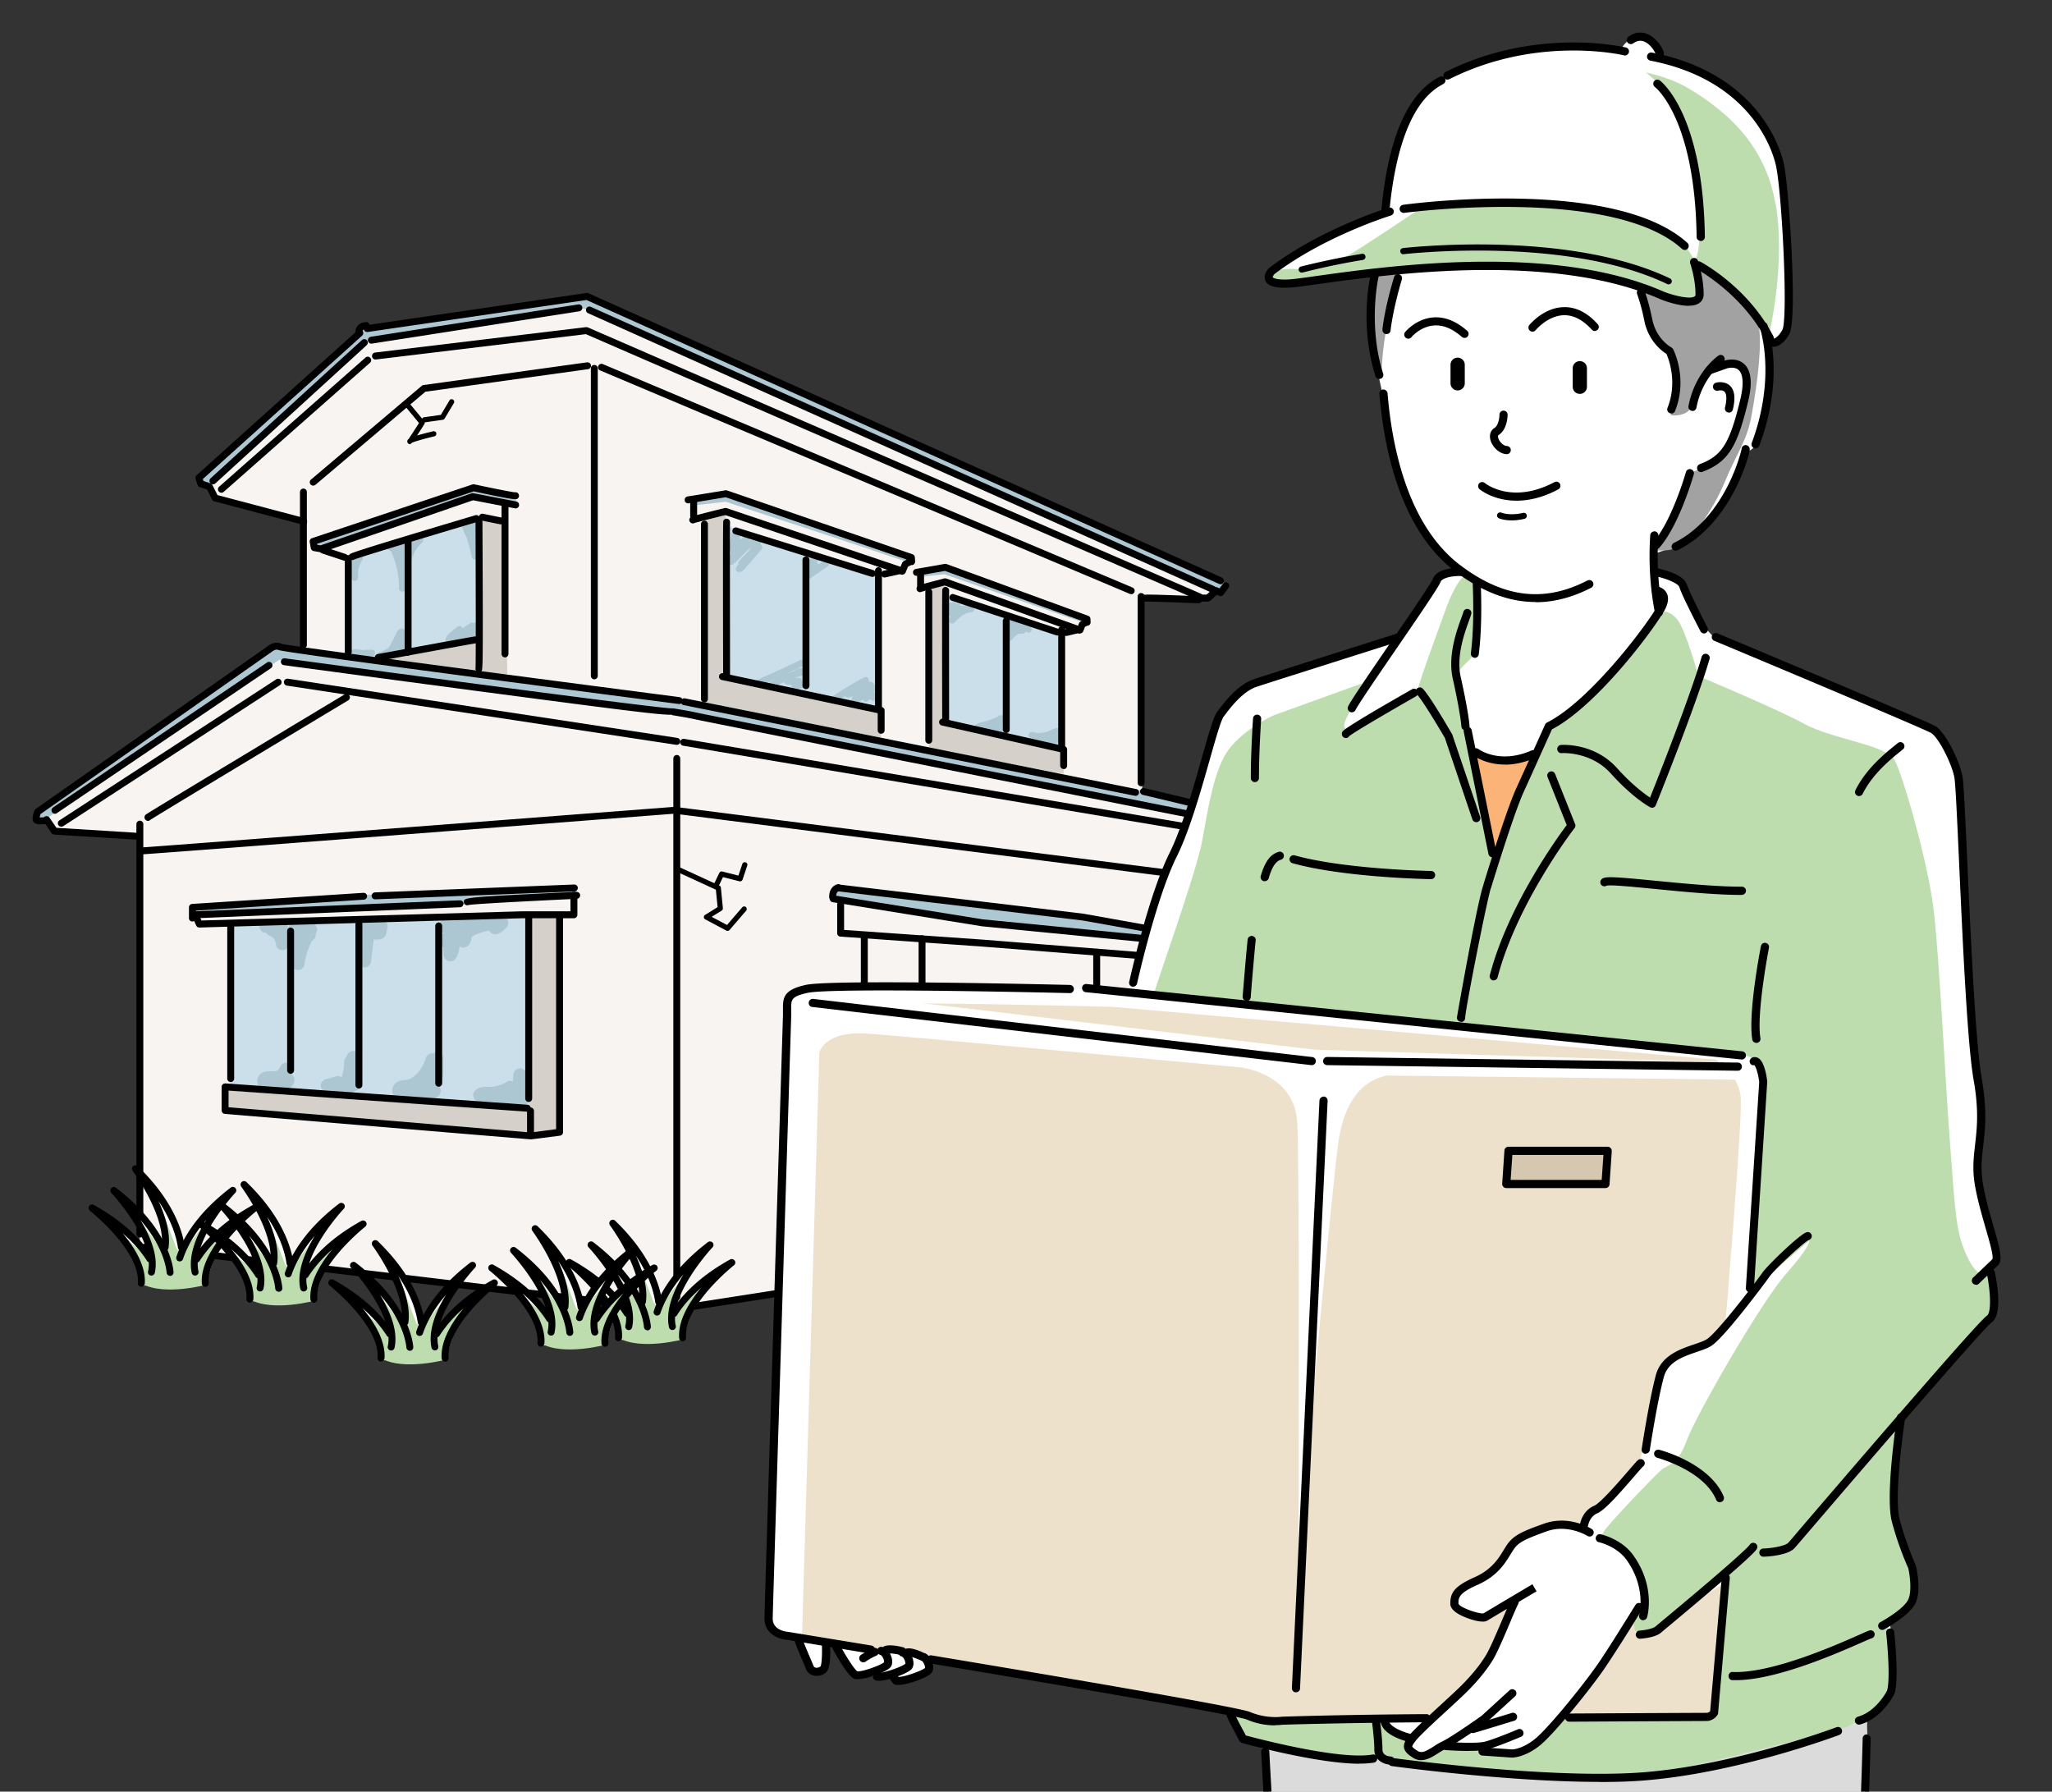
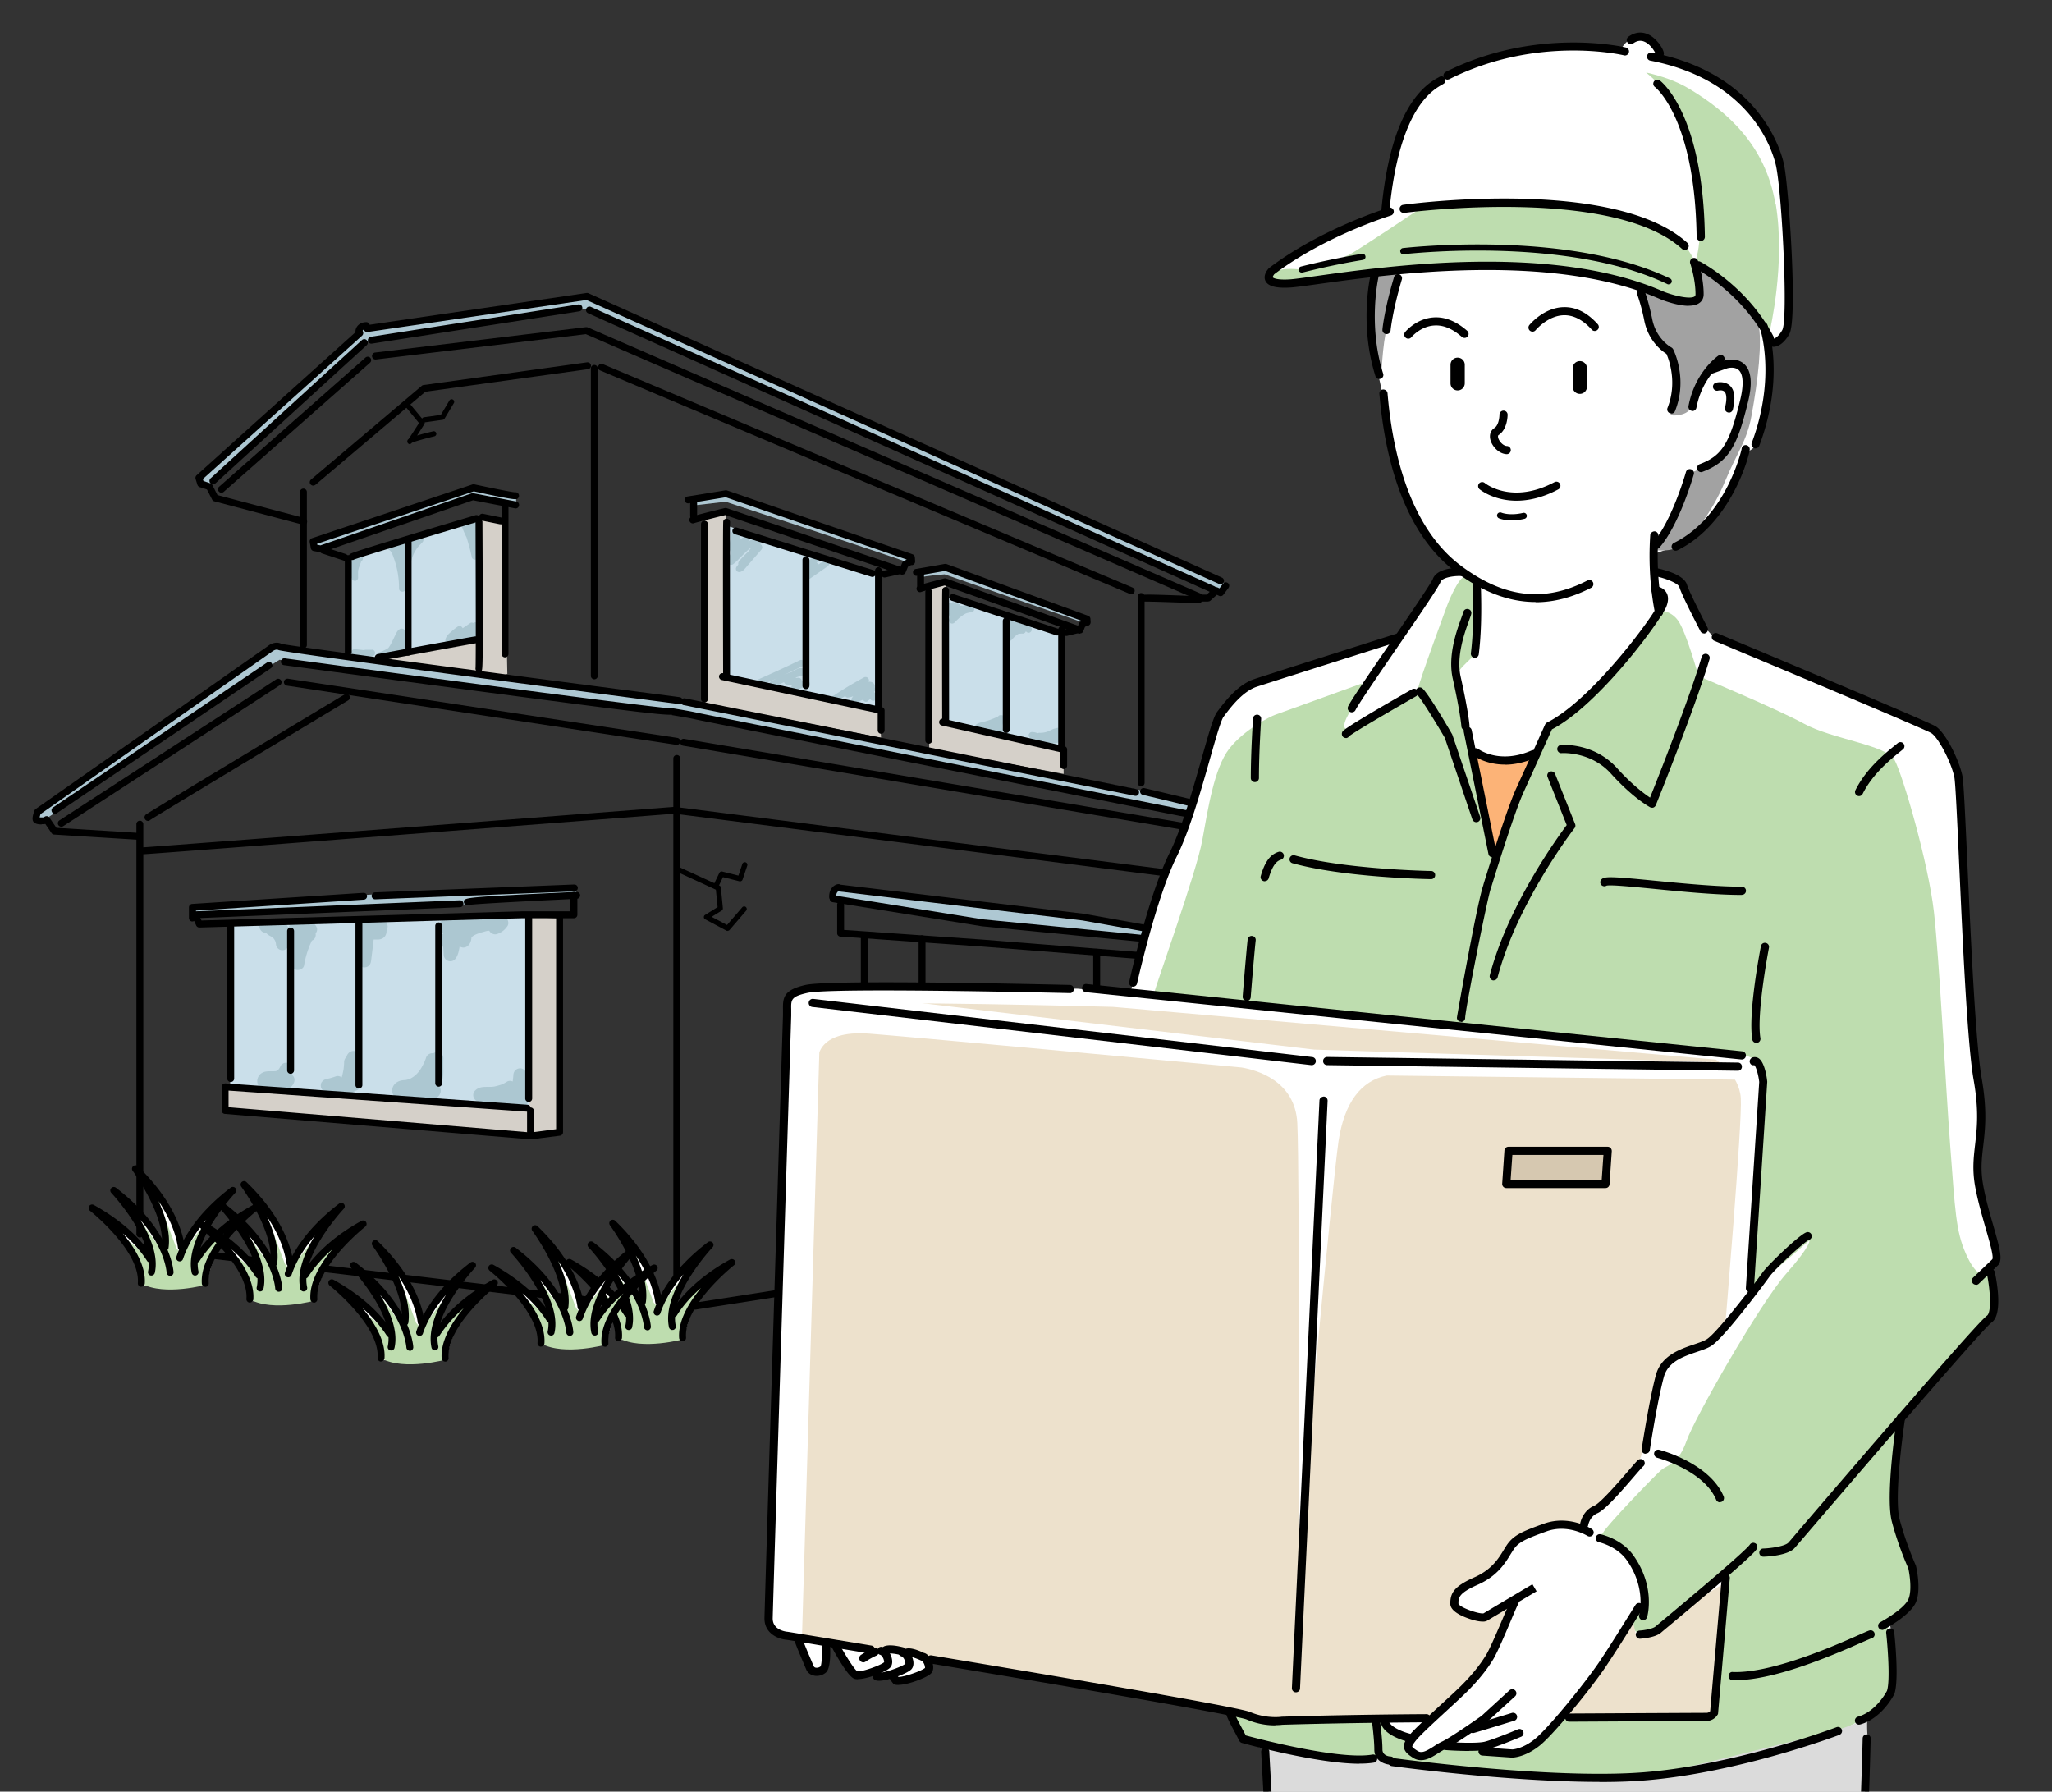
<svg xmlns="http://www.w3.org/2000/svg" width="126" height="110" fill="none">
  <rect width="100%" height="100%" fill="#333333" stroke="none" />
  <g clip-path="url(#a)">
-     <path fill="#F7F4F2" d="M41.536 80.516 8.81 76.65s-.319-.377-.244-1.022c.074-.644 0-24.235 0-24.235l-5.229-.378-.584-.68-.51.036s-.148-.245.112-.585 14.067-9.9 14.067-9.9.361-.437.621-.283 1.55.282 1.55.282l.021-7.84s-5.36-1.57-5.382-1.517-.266-.644-.398-.644c-.133 0-.605-.341-.605-.341v-.378l9.666-8.575s.133-.586.319-.511c.185.074.488.112.488.112s13.314-2.066 13.314-1.991 39.202 17.608 39.202 17.608l-.228.607-.436-.037-.435.399-.51.058-3.567-.037.096 11.647 6.816 1.932-.112.378-.51.34-.339.266-3.005-.452-.111 24.198c0 .111-.488.399-.908.436-.42.038-4.38.703-4.38.703l-.583.548s-10.198 2.252-10.219 2.31-3.567-.149-3.567-.149l-.605-.229-11.084 1.8z" />
    <path fill="#D5D0C9" d="m32.602 69.828-18.86-1.73.026-1.395 18.722 1.31V56.28l1.816.112.053 13.009z" />
    <path fill="#AEC8D3" d="m35.394 55.003-6.948.527-16.536.586-.053-.42 11.095-.783 12.442-.458v.495M2.806 50.287l-.595.112.197-.74 14.417-9.97 25.21 3.322 28.267 5.568 6.657 1.847-.197.367-4.278-.91-30.762-6.079s-24.472-3.268-24.557-3.295c-.085-.026-14.359 9.778-14.359 9.778M51.182 55.184l8.86 1.448 11.927 1.134.075-.458-5.537-1.027-15.07-1.778s-.494.149-.255.676z" />
    <path fill="#C1B9AE" d="m58.836 78.52.085-15.99 6.513-.256-.143 14.942z" />
    <path fill="#CADFEA" d="m14.134 66.591.059-9.858 18.186-.426.138 11.844zM53.868 43.485l-.016-8.245-9.115-2.928-.138 9.251zM58.13 44.272v-7.611l7.04 2.273v7.063zM29.306 31.822l.116 7.516-6.094 1.075-1.237-.048-.738-.24.027-5.822z" />
    <path fill="#AEC8D3" d="m12.834 29.858-.621-.277-.027-.351 9.73-8.66s.202-.522.446-.522.52.075.52.075l13.165-1.874L75.271 35.84l-.324.474L36.25 19.143s-.324-.325-.844-.149-13.043 1.97-13.043 1.97l-9.534 8.883z" />
    <path fill="#AEC8D3" d="m31.7 30.364-.016.622-2.606-.532-9.45 3.3-.318-.133-.069-.442 9.81-3.236z" />
    <path fill="#D5D0C9" d="M30.962 32.099c0 .059.191 9.278.191 9.278s-.34.133-.398.133-1.322-.133-1.343-.192-6.1-.793-6.1-.793l6.041-1.192.038-7.553 1.13.191.436.133zM43.283 31.913l.026 11.274 10.792 2.102-.111-1.735-9.39-1.991-.033-10.092zM57.005 36.06l.053 9.921 8.255 1.533-.022-1.48-7.193-1.645-.037-8.5z" />
    <path fill="#ACC7D1" d="M30.819 56.26a7 7 0 0 1-.897.053c-.277-.006-.553-.048-.834-.075-.462-.042-.96-.01-1.375.23a.9.9 0 0 0-.504.026c-.202.074-.34.271-.281.495a.42.42 0 0 0 .329.293.7.7 0 0 0-.271.388.38.38 0 0 0 .228.463l.032.49c.021.404.53.543.749.202.138-.208.18-.442.223-.681 0-.01 0-.027.005-.038.122.08.276.102.42.022.212-.112.296-.346.307-.58 0 .016.01 0 .01-.011a.931.931 0 0 1 .265-.165c.166-.075.34-.122.516-.17.085-.022.165-.054.255-.054h.042s.01 0 .01.006c0 .005 0 0 .006.01.085.15.292.24.457.187.276-.09.483-.25.647-.49s-.053-.639-.345-.607zM32.294 67.06c.016-.048.037-.096.048-.15v-.026q.05-.119.09-.245a.49.49 0 0 0-.117-.506c0-.047.011-.095.016-.138.016-.213-.196-.415-.403-.404-.234.01-.388.175-.404.404-.01.15-.026.277-.042.405-.111-.048-.244-.059-.356.015-.08.048-.159.096-.244.134a1 1 0 0 1-.18.069 4 4 0 0 1-.266.074c-.037.006-.069.016-.106.022-.01 0-.074.01-.08.01-.382.032-.78-.069-1.077.234-.25.25-.064.682.286.687q.477.009.961-.005v.016c.122.271.425.399.701.426.212.02.435-.027.642-.054.149-.016.292-.026.425-.1a.54.54 0 0 0 .281-.453.53.53 0 0 0-.18-.41zM25.435 66.075s-.02.015-.005.005z" />
    <path fill="#ACC7D1" d="M26.927 64.611a.44.44 0 0 0-.323.059.4.4 0 0 0-.446.282q-.023.073-.053.138c-.011.021-.016.048-.027.07.005-.017.027-.064 0 .005q-.063.135-.133.271a3 3 0 0 1-.201.325l-.096.112c-.064.069-.127.133-.202.191 0 0-.005 0-.01.006l.01-.006s-.01.006-.01.01c-.011.011-.027.017-.038.028-.037.026-.074.047-.116.074s-.08.043-.122.064c0 0-.043.016-.064.021a1 1 0 0 1-.133.037c-.021 0-.042.011-.069.016h-.005c-.276 0-.558.086-.717.33a.576.576 0 0 0 .138.767c.18.138.404.154.627.165.228.01.45.016.68.027.27.01.562.047.806-.107.016-.01.058-.032.09-.053h.01c.155-.005.33-.043.43-.176.118-.154.16-.367.033-.527.127-.223.201-.479.228-.734.016-.155.01-.31.005-.469v-.442c.037-.207-.053-.447-.281-.495zM23.806 56.914a.48.48 0 0 0-.233-.41c-.186-.106-.446-.063-.653-.058-.213 0-.42.005-.632.01-.212 0-.414.181-.403.405a.4.4 0 0 0 .085.229.4.4 0 0 0-.022.138s0 .01-.005.01a.8.8 0 0 0-.027.39q.01.061.027.122c0 .01.016.096.021.106.043.378-.02.756.016 1.134.021.208.17.415.404.405.238-.011.377-.176.403-.405.048-.404.101-.809.149-1.214 0-.031.005-.058.01-.09h.292c.175-.016.33-.085.425-.24a.6.6 0 0 0 .069-.197s0-.047.005-.085v-.01a.6.6 0 0 0 .059-.23zM19.459 57.01c-.027-.208-.192-.335-.393-.351a9 9 0 0 0-.855-.011c-.228.01-.424.101-.504.325a.5.5 0 0 0-.122-.208.54.54 0 0 0-.266-.144.64.64 0 0 0-.318.011q-.054.015-.106.032-.008-.001-.016-.01a.6.6 0 0 0-.165-.155.04.04 0 0 1-.021-.021v.005c-.032-.016-.058-.037-.096-.048a.4.4 0 0 0-.286.032.398.398 0 0 0-.388.404c.01.208.175.405.393.4h.016a.8.8 0 0 0 .154.138c.074.048.16.085.233.133a1 1 0 0 1 .101.101c.032.043.053.086.08.133.016.054.032.102.043.16 0 .107.042.208.116.288a.4.4 0 0 0 .287.117.41.41 0 0 0 .403-.405v-.021c.038.415.075.83.133 1.245.027.203.133.368.35.394.18.027.41-.09.441-.287.048-.303.127-.607.223-.894.026-.075.053-.144.08-.219.015-.037.026-.074.042-.106 0-.01.021-.048.027-.064l.08-.176c.01-.02.015-.037.026-.058a.34.34 0 0 0 .186-.16.43.43 0 0 0 .042-.282.4.4 0 0 0 .09-.309zM22.187 65.49c0-.16.005-.33-.016-.49a.55.55 0 0 0-.154-.341c-.143-.133-.355-.181-.53-.07a.49.49 0 0 0-.213.31.41.41 0 0 0-.143.298c0 .143-.016.287-.032.43a5 5 0 0 1-.117.528q-.014-.016-.037-.032c-.09-.048-.212-.08-.308-.043q-.32.119-.648.181c-.031.016-.063.027-.095.043l-.08.064-.063.08a.26.26 0 0 0-.048.149.2.2 0 0 0 0 .106q.001.055.026.101.015.05.053.09.04.066.112.107a.5.5 0 0 0 .202.07c.074.01.138.01.217-.011a.5.5 0 0 0 .144-.075c.01 0 .015 0 .026-.005.16.122.35.202.568.223.133.016.276 0 .404-.042a.8.8 0 0 0 .212-.096c.026-.016.053-.037.08-.053.01-.011.026-.016.037-.027l.005-.005c.26-.043.398-.261.409-.511.01-.165 0-.33 0-.495v-.495zM18.068 66.192a.4.4 0 0 0-.138-.197c.027-.117.037-.234.048-.346.016-.17-.133-.351-.298-.389a.5.5 0 0 0-.212 0c-.085.022-.201.102-.239.187a1 1 0 0 1-.106.186 1 1 0 0 1-.053.059q-.015.016-.032.026-.014.001-.021.01s-.01.012-.027.017c-.01 0-.015.01-.026.016l.021-.01-.069.015c-.324.027-.658-.058-.929.181a.59.59 0 0 0-.175.57c.064.234.25.351.478.399.302.058.616.144.929.106.323-.037.663-.197.812-.51a.45.45 0 0 0 .042-.31z" />
    <path fill="#ACC7D1" d="M16.996 65.74q.001.001.01-.006s.01-.005.016-.005l-.032.015zM29.364 34.111c-.032-.154-.032-.32-.037-.48a5 5 0 0 0-.043-.494 6 6 0 0 0-.063-.42q.03-.026.053-.06a.18.18 0 0 0 .074-.143.7.7 0 0 0-.021-.18c0-.017 0-.038-.005-.054.01-.032.016-.07 0-.101q-.011-.026-.022-.059c-.037-.096-.116-.16-.223-.143-.031 0-.058.02-.085.037-.09-.027-.196-.006-.238.08-.011.026-.016.047-.027.069h-.005a.205.205 0 0 0-.25-.085c-.085.037-.154.143-.117.24.085.228.181.457.293.675.127.405.238.81.323 1.224.021.107.149.17.25.139.111-.032.164-.139.138-.25zM29.37 38.502c.111-.207-.144-.378-.303-.25-.058-.032-.133-.042-.191 0q-.23.16-.467.32c-.043-.107-.175-.187-.287-.112-.17.112-.324.24-.472.372-.133.117-.26.25-.298.432-.005.037 0 .069 0 .095q-.016.04-.026.085c-.021.134.09.31.25.25q.278-.11.551-.228h.027c.255-.01.51-.059.733-.181.01-.005.01-.016.02-.021h.15c.143 0 .275-.107.275-.256a.22.22 0 0 0-.074-.165s-.01 0-.016-.01q.015-.056.032-.102c.027-.074.064-.149.1-.223zM25.022 39.54a.2.2 0 0 0-.117-.02c.138-.193.244-.41.26-.656.016-.175-.19-.24-.313-.16a.2.2 0 0 0-.228-.106c-.197.048-.276.24-.356.405-.085.17-.164.346-.255.516-.047.09-.106.186-.17.266a2.2 2.2 0 0 1-.573.266.2.2 0 0 0-.143.224c.016.106.096.165.196.176a.8.8 0 0 0 .404-.064h.064a.9.9 0 0 0 .323-.112c.112-.032.223-.048.34-.075.255-.053.488-.16.642-.372.064-.09.016-.224-.074-.277zM25.66 33.015l-.096.095c-.064-.1-.213-.149-.314-.042q-.014.017-.032.042a2 2 0 0 0-.318.511.5.5 0 0 0-.037-.207.2.2 0 0 0-.053-.09.4.4 0 0 0-.122-.118c-.133-.085-.303.027-.303.176a.2.2 0 0 0-.106 0 .13.13 0 0 0-.07.037c-.02.01-.031.032-.047.048-.021-.016-.042-.037-.069-.053-.223-.139-.425.213-.202.346.138.085.202.26.255.41a5.4 5.4 0 0 1 .356 1.964c0 .26.403.26.403 0 0-.298-.021-.602-.069-.9.032.064.09.107.17.107.101 0 .212-.09.202-.203a2.17 2.17 0 0 1 .515-1.623q.112-.113.217-.224c.18-.191-.09-.457-.286-.287zM22.25 34.196a.21.21 0 0 0-.275-.074c-.016.01-.032.026-.048.037-.08-.01-.165.021-.202.096-.042.08-.08.16-.122.24a1.6 1.6 0 0 0-.239.478c-.032.107.032.197.122.235a.2.2 0 0 1-.01.047c-.021.096.026.208.122.24v.021c.016.107.154.17.25.139.116-.038.153-.139.137-.25v-.208c0-.043 0-.08.006-.123v-.037c0-.016 0-.032.01-.048q.014-.073.037-.138c.043-.112.08-.224.128-.335v-.038l.016-.01c.085-.064.133-.176.074-.277zM22.835 39.892h-.409c-.021 0-.037.016-.053.026l-.594-.064c-.085-.01-.176.07-.197.15v.01c-.053.107-.016.208.074.277.16.122.335.213.52.282.017.005.033.016.048.021.096.032.202-.032.24-.117a.17.17 0 0 0 0-.143 1 1 0 0 1 .1.01c.053.005.096-.021.133-.053h.133c.106 0 .207-.09.201-.202a.2.2 0 0 0-.201-.203zM46.776 33.478s-.048-.043-.08-.059a.36.36 0 0 0-.101-.357c-.048-.047-.133-.08-.196-.053-.176.07-.335.165-.483.277l.08-.08c.18-.192-.091-.447-.288-.287-.08.064-.148.133-.222.202a.2.2 0 0 0-.059-.027q.001-.016.01-.026c.022-.107-.047-.208-.137-.245 0-.016.005-.032.005-.053.01-.107-.1-.203-.202-.203-.122 0-.186.09-.201.203a5 5 0 0 1-.128.697c-.01.053 0 .101.016.138-.037.09 0 .17.059.224a.2.2 0 0 0 .031.138q-.121.223-.185.469c-.053.207.185.314.334.197.382-.304.7-.735 1.104-1.022-.064.09-.133.18-.196.271a5 5 0 0 0-.558.58.22.22 0 0 0-.042.192l-.096.128c-.127.154-.01.378.197.335.148-.032.25-.138.345-.25.106-.123.212-.25.324-.373.212-.25.43-.495.642-.745.064-.075.08-.18.016-.266zM49.515 41.765c-.096.011-.191.032-.281.054.01-.134-.123-.224-.25-.203-.048.006-.096.006-.143.01.021-.015.042-.026.058-.042.138-.042.27-.085.409-.122.117-.032.196-.186.122-.298-.175-.256-.451-.123-.653.01-.016.011-.032.027-.048.038a7 7 0 0 0-.589.223q.588-.27 1.168-.548c.233-.112.032-.463-.202-.346q-1.284.62-2.59 1.192c-.101.043-.122.192-.075.277.059.101.176.117.276.075.335-.144.664-.298.998-.447q-.192.094-.377.197c-.228.127-.02.473.202.346a6 6 0 0 1 .605-.299c.022.08.09.144.186.155.112.01.218.01.33.01 0 0-.006.011-.011.011-.075.07-.075.192-.016.266.069.085.164.096.26.053.202-.09.409-.18.632-.202.106-.01.201-.085.201-.202 0-.101-.09-.213-.201-.202zM50.884 34.5c-.053-.086-.18-.139-.276-.075-.111.075-.228.15-.34.224a.21.21 0 0 0-.121-.09.204.204 0 0 0 .042-.251.205.205 0 0 0-.276-.075.9.9 0 0 0-.409.506v.048c-.042.085-.08.176-.1.266-.011.037 0 .08.005.117a.2.2 0 0 0-.064.15c0 .005-.01.01-.01.015-.117.16.116.389.275.277.404-.282.807-.559 1.21-.841.086-.059.133-.18.075-.277zM53.799 42.5s-.043.032-.07.048q-.024-.033-.058-.064l.021-.021c.075-.07.075-.197.011-.272 0-.016.01-.027.01-.042a.3.3 0 0 0-.084-.208.34.34 0 0 0-.207-.085c-.032 0-.059 0-.09.005.095-.16-.096-.367-.277-.271a22 22 0 0 0-1.91 1.15c-.213.143-.011.494.201.345.18-.122.372-.24.558-.356a.16.16 0 0 0 .17.1c.11-.01.212-.042.313-.084q-.023.04-.053.074c-.144.186.026.41.244.32.143-.059.281-.123.424-.181.043.106.16.175.276.095a.1.1 0 0 0 .038-.037q.054-.048.116-.096a.3.3 0 0 0 .096.085c.17.075.329-.074.467-.16.218-.137.016-.489-.202-.345zM59.691 37.204a1.2 1.2 0 0 0-.6 0 .2.2 0 0 0-.117-.011.13.13 0 0 0-.031-.059.2.2 0 0 0-.229-.063.2.2 0 0 0-.053-.064c-.063-.054-.154-.054-.228-.011-.016 0-.032-.01-.053-.01-.117 0-.186.09-.202.202v.138c0 .043.01.085.022.128a.14.14 0 0 0 .026.09l.01.01q.008.027.017.043c0 .006.01.011.016.017v.005c-.022.096 0 .191.084.255 0 0 .011 0 .016.006q-.024.028-.047.058c-.07.08-.085.208 0 .288.08.074.207.08.286 0q.112-.121.24-.235c.041-.037.084-.08.132-.111q.013-.011.026-.022l.01-.01c.028-.016.049-.038.075-.053.043-.032.09-.06.133-.086.021-.01.048-.026.069-.037.01-.005.026-.01.037-.016h.01q.07-.025.15-.042.023-.002.047-.011c.032 0 .059 0 .09-.006.223-.005.276-.335.053-.393zM61.475 43.91s-.022-.005-.032-.005a.19.19 0 0 0-.154.08 4.4 4.4 0 0 1-.664.266 5 5 0 0 1-.42.112c-.137.032-.264.085-.339.213-.09.149.059.346.228.298q.265-.08.52-.16c.17.139.372.23.585.17.031.091.148.144.238.118.112-.032.16-.139.138-.25a.82.82 0 0 1 .096-.544c.085-.154-.048-.314-.196-.298M63.353 38.593c-.042-.16-.19-.234-.345-.24 0-.032-.016-.058-.037-.085a.204.204 0 0 0-.26-.053c-.01 0-.016.01-.026.016a.16.16 0 0 0-.027-.096.205.205 0 0 0-.276-.074.2.2 0 0 1-.048.02.3.3 0 0 0-.095-.09.374.374 0 0 0-.51.15.21.21 0 0 0 0 .202c.01.021.032.032.048.048a.21.21 0 0 0 0 .234.2.2 0 0 0 .106.074c.016 0 .037 0 .053.006q.015-.002.032-.011h.005a.17.17 0 0 0-.01.133c0 .01.01.021.015.032-.02.021-.042.037-.063.059a.2.2 0 0 0-.085.074l-.037.064c-.048.09-.027.224.074.277.106.058.207.016.276-.075-.016.021 0 0 .01-.01s.017-.022.027-.027a1 1 0 0 1 .059-.064q.057-.062.122-.117c.01-.01.026-.021.037-.032.021-.016.048-.032.069-.048q.038-.024.085-.048c.085-.005.164-.016.25-.01a.2.2 0 0 0 .19-.15c.048.07.139.118.218.091.1-.032.17-.138.138-.25zM64.946 44.688a.2.2 0 0 0-.095.026c-.191.022-.345.133-.515.197a1.3 1.3 0 0 1-.52.08.2.2 0 0 0-.096.027 1 1 0 0 0-.356-.075.21.21 0 0 0-.201.202c0 .107.085.192.19.197.027.032.06.064.102.07.1.02.201.031.307.042.117.043.24.08.367.09.032 0 .058 0 .09-.005a.2.2 0 0 0 .138.112.2.2 0 0 0 .074.016c.043 0 .09-.01.133-.016q.067.001.133-.005c.111-.016.25-.022.34-.107s.084-.207.095-.325c.005-.106.016-.212.021-.324.006-.107-.095-.202-.202-.202z" />
    <path fill="#AEC8D3" d="m42.56 30.598 1.912-.26s11.561 3.832 11.46 3.847c-.1.017-.276.378-.276.32 0-.059-11.1-3.7-11.1-3.7l-1.895.219-.1-.42zM56.57 35.452c.17-.095 1.433-.191 1.433-.191l8.552 2.975.132-.303-8.705-3.066s-1.513.229-1.513.303c0 .075.095.282.095.282z" />
    <path fill="#AF9F8B" d="M65.09 76.8v-.037l.01-.01a.2.2 0 0 0 .032-.245l-.01-.011c.005-.064.016-.128.02-.192.011-.026.022-.053.022-.085v-.074c.01-.032.027-.064.037-.101.027-.102-.031-.224-.138-.25-.106-.022-.223.031-.25.138-.015.058-.031.122-.052.18l-.032.08q.001.008-.005.017c0 .01-.011.02-.016.032a1.7 1.7 0 0 1-.175.303c-.043.021-.085.037-.128.058a.19.19 0 0 0-.212-.01 2.6 2.6 0 0 0-.738.644c-.07.085-.085.202 0 .287.069.07.218.085.287 0l.02-.02c.033-.012.07-.022.096-.049.085-.08.176-.149.271-.218a.2.2 0 0 0 .037.112c.064.085.165.096.26.053l.26-.123c.059.027.128.032.18-.005.017-.01.027-.026.038-.037a.4.4 0 0 1 .154-.07.2.2 0 0 0 .138-.25.2.2 0 0 0-.111-.127zM59.983 62.429c-.058-.075-.175-.112-.26-.054-.016.011-.027.022-.043.032l-.005.006c-.005.005-.016.01-.021.021-.032-.005-.064-.01-.096 0h-.016c-.026-.032-.058-.059-.095-.064a.2.2 0 0 0-.096-.026.16.16 0 0 0-.085.026h-.01c-.016 0-.038 0-.053.005a.2.2 0 0 0-.09.054l-.271.271a.206.206 0 0 0 0 .288c.037.037.09.063.143.058q.015.001.032-.005c.01.037.021.074.047.1.006.006.017.012.022.017-.122.26-.197.553-.191.852 0 .106.09.202.201.202s.202-.09.202-.202c0-.07 0-.134.01-.197v-.07a1 1 0 0 1 .022-.095c.016-.064.032-.128.058-.192.027-.07.032-.09.07-.154.015-.032.037-.064.053-.096a.25.25 0 0 0 .132-.09c.096-.15.197-.283.324-.405a.2.2 0 0 0 .016-.266zM62.122 63.275a1 1 0 0 1-.117-.202 2 2 0 0 1-.063-.234c0-.048-.01-.09-.006-.139 0-.106-.095-.207-.201-.202a.206.206 0 0 0-.202.202c-.005.277.08.56.239.777.032.043.064.08.122.09.048.011.111.006.154-.02a.2.2 0 0 0 .09-.123c.01-.048.01-.112-.021-.154zM65.456 63.35s-.016-.032-.021-.048v-.011c-.005-.016-.016-.032-.021-.053v-.01c-.01-.038-.016-.07-.027-.107v-.006.006-.08a1 1 0 0 0-.01-.117c-.022-.187-.059-.373-.202-.511a.2.2 0 0 0-.165-.053.8.8 0 0 0-.217-.16.2.2 0 0 0-.26.053.2.2 0 0 0 .016.266q.07.073.132.154v.006q.087.142.165.293c0 .02.01.037.016.058v.059c0 .085.058.16.132.191l.032.07a1 1 0 0 0 .064.154c.053.085.16.122.25.085.084-.037.153-.144.116-.24M62.016 77.296a.2.2 0 0 0-.144-.16h-.053c.08-.165.154-.33.244-.485a.206.206 0 0 0-.074-.276.206.206 0 0 0-.276.074c-.122.208-.212.437-.324.65-.021.042-.047.09-.074.133-.005.01-.016.02-.021.031a3 3 0 0 0-.308.32.2.2 0 0 0-.053.133c-.01 0-.016 0-.027.005h-.286.01a.3.3 0 0 1-.1-.021q-.048-.009-.096-.027c-.016-.005-.037-.01-.053-.02a.6.6 0 0 1-.101-.054.22.22 0 0 0-.244.032.16.16 0 0 0-.133-.01c-.16.042-.313.052-.489.031a.2.2 0 0 0-.095.027q-.001-.008-.01-.016c-.064-.117-.155-.224-.303-.218-.133.01-.228.122-.197.255.016.053.038.101.053.149-.02.043-.031.09-.02.144.02.122.132.202.249.25a.2.2 0 0 0 .143.037c.117.022.234.016.35 0 .122-.021.234-.064.35-.1a3 3 0 0 1 .192-.06 1 1 0 0 1 .17-.026c.026 0 .058-.01.085-.021.223.064.462.074.69.016a.04.04 0 0 0 .021-.011c.069.021.154.01.202-.048q.014-.017.032-.043c0-.005.01-.015.016-.02.015-.022.037-.049.053-.07.074.053.196.058.26-.021a.1.1 0 0 0 .02-.032c.038.01.08.016.123.01a.42.42 0 0 0 .33-.319c.015-.09-.022-.197-.112-.234z" />
    <path fill="#000" d="M8.587 75.98a.213.213 0 0 1-.212-.212V50.6c0-.117.096-.213.212-.213.117 0 .213.096.213.213v25.167a.213.213 0 0 1-.213.213" />
    <path fill="#000" d="M8.412 51.554h-.01l-5.07-.314a.21.21 0 0 1-.165-.09l-.483-.708a.214.214 0 1 1 .356-.24l.424.623 4.97.308a.214.214 0 0 1 .2.224.215.215 0 0 1-.212.202z" />
    <path fill="#000" d="M3.767 50.756a.22.22 0 0 1-.18-.096.21.21 0 0 1 .063-.293l13.314-8.66a.21.21 0 0 1 .292.064.21.21 0 0 1-.064.292l-13.308 8.66a.23.23 0 0 1-.117.033M41.557 45.73h-.031l-23.91-3.635a.216.216 0 0 1-.18-.245c.016-.117.133-.191.244-.18l23.91 3.635a.216.216 0 0 1 .18.245.21.21 0 0 1-.207.18z" />
    <path fill="#000" d="M9.086 50.399a.2.2 0 0 1-.154-.07c-.085-.084-.074-.228.01-.308.07-.07 4.184-2.555 12.22-7.388a.214.214 0 0 1 .293.075.215.215 0 0 1-.075.292c-4.103 2.465-11.922 7.17-12.161 7.346a.2.2 0 0 1-.138.058z" />
    <path fill="#000" d="M2.562 50.617c-.457 0-.52-.17-.541-.229-.048-.122-.011-.335.095-.622a.22.22 0 0 1 .074-.096l14.275-10.013c.132-.117.483-.298.823-.127.51.143 16.211 2.203 24.445 3.273a.21.21 0 0 1 .18.24.207.207 0 0 1-.239.18c-7.288-.947-24.275-3.161-24.578-3.315-.17-.08-.366.085-.371.085L2.493 49.978a2 2 0 0 0-.058.203c.069.005.159.01.244 0 .127 0 .217.08.223.197a.21.21 0 0 1-.197.223h-.143z" />
    <path fill="#000" d="M3.374 49.963a.2.2 0 0 1-.175-.096.21.21 0 0 1 .059-.293l13.143-8.9a.207.207 0 0 1 .292.059.21.21 0 0 1-.058.292l-13.144 8.9a.2.2 0 0 1-.117.038M75.828 50.756h-.042c-1.338-.267-32.753-6.505-33.093-6.59-.329-.08-1.428-.26-1.438-.26v-.027c-.605.037-2.893-.256-11.923-1.448-5.95-.788-11.901-1.592-11.901-1.592a.21.21 0 0 1-.18-.24.21.21 0 0 1 .238-.18c6.349.857 22.89 3.07 23.755 3.07 0 0 .053-.004.08 0 .047.006 1.125.182 1.47.267.414.101 32.748 6.52 33.077 6.584a.206.206 0 0 1 .164.25.215.215 0 0 1-.207.171zM41.558 79.84a.213.213 0 0 1-.213-.213v-33.06c0-.118.096-.213.212-.213.117 0 .213.095.213.212v33.06a.213.213 0 0 1-.213.214" />
    <path fill="#000" d="M76.354 51.325s-.032 0-.053-.005a.21.21 0 0 1-.154-.256c.032-.122.132-.175.34-.287q.072-.039.122-.07c.02-.053.063-.127.132-.25-.854-.282-4.347-1.133-6.571-1.655a.217.217 0 0 1-.16-.255.22.22 0 0 1 .255-.16c7.05 1.66 7.028 1.757 6.986 2.012 0 .027-.016.048-.027.07-.09.154-.201.34-.228.404-.021.117-.122.17-.308.271-.064.038-.133.07-.17.096a.21.21 0 0 1-.17.085z" />
    <path fill="#000" d="M75.945 51.496h-.037l-33.963-5.712a.215.215 0 0 1-.175-.245c.021-.117.122-.197.244-.175l33.963 5.711a.215.215 0 0 1 .175.245.206.206 0 0 1-.207.175M70.069 48.275a.213.213 0 0 1-.213-.213V36.623c0-.117.096-.212.213-.212s.212.095.212.212v11.44a.213.213 0 0 1-.212.212M36.493 41.707a.213.213 0 0 1-.212-.213V22.619c0-.117.095-.213.212-.213s.212.096.212.213v18.875a.213.213 0 0 1-.212.213M18.652 32.221s-.037 0-.053-.005l-5.441-1.437a.2.2 0 0 1-.133-.107l-.318-.622-.446-.144a.22.22 0 0 1-.138-.138l-.112-.362a.22.22 0 0 1 .059-.224l9.879-8.894a.21.21 0 0 1 .302.015c.08.091.07.224-.016.304l-9.778 8.804.037.122.425.139c.053.016.1.053.122.106l.313.618L18.7 31.81c.111.032.18.15.154.261a.215.215 0 0 1-.207.16z" />
    <path fill="#000" d="M13.598 30.252a.22.22 0 0 1-.16-.075.206.206 0 0 1 .022-.298l8.982-7.925c.09-.08.223-.07.297.02a.21.21 0 0 1-.021.299l-8.982 7.926a.2.2 0 0 1-.138.053M73.658 36.858a.2.2 0 0 1-.085-.016l-37.6-16.326-12.888 1.555a.214.214 0 0 1-.053-.426l12.947-1.56c.037 0 .074 0 .111.016l37.653 16.352c.106.048.159.17.111.282a.21.21 0 0 1-.196.128z" />
    <path fill="#000" d="M74.178 36.932h-.361a.213.213 0 0 1 0-.426h.276l.44-.399a.21.21 0 0 1 .234-.037l.112.053.217-.287a.21.21 0 0 1 .297-.043c.096.07.112.202.043.298l-.319.426a.21.21 0 0 1-.26.064l-.138-.064-.393.357a.2.2 0 0 1-.143.053z" />
    <path fill="#000" d="M73.615 37.039h-.01c-1.195-.048-3.138-.117-3.367-.102a.21.21 0 0 1-.201-.058.217.217 0 0 1 0-.303c.09-.086.111-.107 3.583.031.117 0 .207.102.202.224 0 .117-.101.202-.213.202zM74.49 36.41a.2.2 0 0 1-.084-.02l-38.3-17.162c-.107-.048-.154-.175-.107-.282.048-.106.176-.154.282-.106L74.58 36c.106.049.154.176.106.283a.21.21 0 0 1-.196.127" />
    <path fill="#000" d="M74.942 35.873a.2.2 0 0 1-.085-.021L36.01 18.419l-13.435 1.964a.21.21 0 0 1-.239-.18.21.21 0 0 1 .18-.24l13.5-1.975q.062-.008.117.016l38.9 17.459c.106.048.153.176.106.282a.21.21 0 0 1-.197.128" />
    <path fill="#000" d="M22.039 20.548h-.016a.213.213 0 0 1-.197-.223c.011-.218.202-.548.68-.548a.213.213 0 0 1 0 .425c-.207 0-.25.096-.255.15a.22.22 0 0 1-.212.191zM13.078 29.736a.213.213 0 0 1-.143-.373l9.29-8.485a.21.21 0 0 1 .302.016.213.213 0 0 1-.016.304l-9.29 8.484a.2.2 0 0 1-.143.054M22.803 21.102a.22.22 0 0 1-.212-.181.22.22 0 0 1 .175-.245l12.746-1.985a.216.216 0 0 1 .244.175.22.22 0 0 1-.175.245l-12.746 1.986h-.032zM18.63 39.812a.213.213 0 0 1-.211-.213v-9.39c0-.117.095-.212.212-.212s.212.095.212.212v9.39a.213.213 0 0 1-.212.213M19.235 29.816a.23.23 0 0 1-.164-.075.21.21 0 0 1 .026-.298l6.8-5.754a.2.2 0 0 1 .107-.048l10.043-1.395c.117-.01.223.064.239.181a.21.21 0 0 1-.18.24L26.12 24.05l-6.752 5.717a.23.23 0 0 1-.138.047zM69.464 36.48a.3.3 0 0 1-.085-.016L36.843 22.74a.211.211 0 0 1 .165-.388l32.535 13.722c.106.048.16.17.112.277a.21.21 0 0 1-.197.133zM12.24 56.946a.21.21 0 0 1-.192-.122l-.196-.426a.217.217 0 0 1 .1-.282.216.216 0 0 1 .282.1l.138.299 19.689-.564h2.967v-.98c0-.117.096-.213.212-.213.117 0 .213.096.213.213v1.193a.213.213 0 0 1-.213.213h-3.174l-19.821.57z" />
    <path fill="#000" d="M11.814 56.579a.213.213 0 0 1-.212-.213v-.655c0-.112.085-.207.202-.213l10.51-.681c.133 0 .218.08.223.197a.21.21 0 0 1-.196.223l-10.309.671v.453a.213.213 0 0 1-.212.213zM23.031 55.216a.215.215 0 0 1-.212-.202c0-.117.085-.218.202-.224l12.235-.484h.011c.111 0 .207.09.212.202 0 .117-.085.218-.201.224l-12.236.484zM28.695 55.584a.213.213 0 0 1-.212-.213c0-.272 0-.288 6.917-.613.117 0 .217.086.223.203a.214.214 0 0 1-.202.223c-2.479.117-6.253.309-6.635.378a.2.2 0 0 1-.085.016z" />
    <path fill="#000" d="M11.926 56.382a.215.215 0 0 1-.212-.202c0-.117.085-.219.202-.224l16.318-.681c.127 0 .217.085.222.202 0 .117-.084.218-.201.224l-16.318.68zM32.602 69.955 13.805 68.39a.214.214 0 0 1-.196-.213V66.73a.2.2 0 0 1 .069-.154.25.25 0 0 1 .16-.058l18.552 1.31c.117.01.207.11.196.228-.01.117-.09.207-.228.197l-18.324-1.294v1.022l18.558 1.55 1.555-.203v-13.02c0-.117.096-.213.212-.213.117 0 .213.096.213.213v13.206c0 .107-.08.197-.186.213z" />
    <path fill="#000" d="M32.464 67.656a.213.213 0 0 1-.212-.213v-11.05c0-.117.095-.213.212-.213s.213.096.213.213v11.05a.213.213 0 0 1-.213.213M32.576 69.7a.213.213 0 0 1-.213-.213v-1.278c0-.117.096-.213.213-.213s.212.096.212.213v1.278a.213.213 0 0 1-.212.213M14.166 66.432a.213.213 0 0 1-.212-.213v-9.427c0-.117.096-.213.212-.213.117 0 .213.096.213.213v9.427a.213.213 0 0 1-.213.213M22.039 66.83a.213.213 0 0 1-.213-.212v-9.885c0-.117.096-.213.212-.213.117 0 .213.096.213.213v9.885a.213.213 0 0 1-.213.213M17.845 65.926a.213.213 0 0 1-.213-.213v-8.549c0-.117.096-.212.213-.212s.212.095.212.212v8.549a.213.213 0 0 1-.212.213M26.938 66.719a.213.213 0 0 1-.212-.213V56.85c0-.117.095-.213.212-.213s.212.096.212.213v9.656a.213.213 0 0 1-.212.213M19.698 33.903h-.037l-.399-.069a.22.22 0 0 1-.175-.17l-.069-.383a.21.21 0 0 1 .144-.24l9.852-3.3a.2.2 0 0 1 .111-.005c1.083.234 2.299.479 2.495.49a.21.21 0 0 1 .218.1.215.215 0 0 1-.069.293c-.085.053-.154.096-2.675-.452l-9.625 3.22.011.059.202.037 9.279-3.194a.2.2 0 0 1 .111-.005l2.628.506a.213.213 0 0 1 .17.25.21.21 0 0 1-.25.17l-2.574-.495-9.28 3.194s-.047.01-.068.01z" />
    <path fill="#000" d="M31.01 40.36a.213.213 0 0 1-.213-.213v-9.075c0-.117.096-.213.213-.213s.212.095.212.213v9.075a.213.213 0 0 1-.212.213M21.157 34.425s-.042 0-.063-.01l-1.322-.437a.21.21 0 0 1-.133-.266.21.21 0 0 1 .265-.133l1.322.436c.112.038.17.155.133.266a.215.215 0 0 1-.202.15z" />
    <path fill="#000" d="M21.386 40.238a.213.213 0 0 1-.213-.213v-5.728c0-.117.096-.213.213-.213s.212.096.212.213v5.728a.213.213 0 0 1-.212.213" />
    <path fill="#000" d="M21.63 34.388a.212.212 0 0 1-.165-.346c.053-.07.111-.139 7.73-2.411a.22.22 0 0 1 .264.143.22.22 0 0 1-.143.266c-2.882.857-7.246 2.178-7.575 2.316a.2.2 0 0 1-.111.032" />
    <path fill="#000" d="M29.406 41.265a.2.2 0 0 1-.148-.064.22.22 0 0 1-.059-.191c.027-.346.011-5.531 0-8.964 0-.117.096-.213.213-.213s.212.096.212.213c.043 9.054.021 9.07-.064 9.16a.2.2 0 0 1-.148.064z" />
    <path fill="#000" d="M30.75 32.19h-.043l-1.13-.23a.206.206 0 0 1-.165-.25.21.21 0 0 1 .25-.165l1.13.23a.206.206 0 0 1 .164.25.215.215 0 0 1-.207.17zM25.059 40.254a.213.213 0 0 1-.212-.213v-6.739c0-.117.095-.213.212-.213s.212.096.212.213v6.739a.213.213 0 0 1-.212.213" />
    <path fill="#000" d="M23.227 40.584a.21.21 0 0 1-.207-.176.213.213 0 0 1 .17-.25c5.919-1.086 5.967-1.086 5.993-1.086a.213.213 0 0 1 .021.426c-.196.026-4.347.788-5.934 1.08h-.037zM69.729 48.86h-.043l-27.704-5.567a.206.206 0 0 1-.165-.25.21.21 0 0 1 .25-.165l27.704 5.568a.206.206 0 0 1 .165.25.215.215 0 0 1-.207.17zM55.417 35.287s-.042 0-.069-.01l-10.813-3.652c-.69.17-1.757.442-1.9.49a.21.21 0 0 1-.244-.043.21.21 0 0 1 0-.303c.053-.053.074-.074 2.102-.575a.3.3 0 0 1 .116 0l10.686 3.604.096-.23a.22.22 0 0 1 .09-.106q.11-.065.196-.106l-11.115-3.827-2.272.372a.21.21 0 0 1-.245-.175.21.21 0 0 1 .176-.245l2.325-.378a.2.2 0 0 1 .1.01l11.387 3.918c.08.027.138.101.143.187l.016.218v.042c0 .117-.09.219-.207.219h-.037a2 2 0 0 0-.196.1l-.144.347a.21.21 0 0 1-.196.133z" />
    <path fill="#000" d="M42.592 31.897a.213.213 0 0 1-.212-.213v-.91c0-.117.095-.213.212-.213s.213.096.213.213v.91a.213.213 0 0 1-.213.213M54.318 35.458a.215.215 0 0 1-.207-.165.214.214 0 0 1 .16-.256l.923-.207a.22.22 0 0 1 .255.16.214.214 0 0 1-.16.255l-.923.207h-.048z" />
    <path fill="#000" d="M53.942 43.714a.213.213 0 0 1-.212-.213v-8.464c0-.117.095-.213.212-.213s.212.096.212.213v8.464a.213.213 0 0 1-.212.213M44.615 41.648a.213.213 0 0 1-.212-.213c-.022-9.352 0-9.395.01-9.443a.207.207 0 0 1 .271-.133.21.21 0 0 1 .143.224c-.016.303 0 6.84 0 9.347a.213.213 0 0 1-.212.213zM43.256 43.128a.213.213 0 0 1-.212-.213V32.18c0-.117.095-.213.212-.213s.212.096.212.213v10.736a.213.213 0 0 1-.212.213" />
    <path fill="#000" d="M54.106 45.05a.213.213 0 0 1-.212-.213v-1.049l-9.577-2.039a.215.215 0 0 1-.164-.25.213.213 0 0 1 .25-.165l9.745 2.076c.096.021.17.107.17.208v1.219a.213.213 0 0 1-.212.212M53.565 35.42s-.043 0-.064-.01l-8.382-2.614a.21.21 0 0 1-.138-.266.21.21 0 0 1 .265-.138l8.382 2.613a.21.21 0 0 1 .138.266.21.21 0 0 1-.201.15" />
    <path fill="#000" d="M49.488 42.314a.213.213 0 0 1-.212-.213v-7.724c0-.117.095-.213.212-.213s.213.096.213.213v7.724a.213.213 0 0 1-.213.213M66.316 38.907s-.048 0-.07-.01l-8.238-2.95c-.632.165-1.317.352-1.423.389a.21.21 0 0 1-.239-.037.217.217 0 0 1-.01-.304c.053-.058.063-.069 1.63-.479a.26.26 0 0 1 .127 0l8.106 2.901.053-.144a.22.22 0 0 1 .09-.106l.08-.048-8.393-3.066-1.72.298a.21.21 0 0 1-.244-.175.21.21 0 0 1 .175-.245l1.773-.309a.3.3 0 0 1 .112.01l8.695 3.178c.08.027.133.102.138.187 0 0 .005.122.01.17v.037c0 .117-.09.213-.207.219h-.016l-.122.063-.106.267a.21.21 0 0 1-.196.138z" />
    <path fill="#000" d="M56.527 36.16a.213.213 0 0 1-.212-.213v-.734c0-.117.095-.213.212-.213s.212.096.212.213v.734a.213.213 0 0 1-.212.213M65.477 39.045a.21.21 0 0 1-.207-.165.213.213 0 0 1 .16-.255l.705-.17a.21.21 0 0 1 .255.16.213.213 0 0 1-.16.255l-.705.17s-.032.005-.048.005" />
    <path fill="#000" d="M65.19 46.135a.213.213 0 0 1-.212-.212v-7.26c0-.118.096-.214.212-.214.117 0 .213.096.213.213v7.26a.213.213 0 0 1-.213.213M58.066 44.464a.213.213 0 0 1-.212-.213c-.016-7.984 0-8.021.01-8.064a.21.21 0 0 1 .266-.139c.095.032.16.128.149.224-.011.26 0 5.834 0 7.974a.213.213 0 0 1-.213.213zM57.031 45.662a.213.213 0 0 1-.212-.213v-9.102c0-.117.095-.213.212-.213s.212.096.212.213v9.102a.213.213 0 0 1-.212.213" />
    <path fill="#000" d="M65.312 47.216a.213.213 0 0 1-.212-.213v-.82l-7.272-1.64a.213.213 0 0 1 .096-.415l7.436 1.683a.21.21 0 0 1 .165.207v.99a.213.213 0 0 1-.213.213zM64.903 39.013s-.042 0-.063-.01l-6.402-2.119a.21.21 0 0 1-.133-.266c.037-.112.16-.176.266-.133l6.401 2.118c.112.038.17.155.133.267a.215.215 0 0 1-.202.149z" />
    <path fill="#000" d="M61.788 45.002a.213.213 0 0 1-.213-.213v-6.665c0-.117.096-.212.212-.212.117 0 .213.095.213.212v6.665a.213.213 0 0 1-.212.213M71.497 59h-.016l-11.163-.883-8.717-.612a.21.21 0 0 1-.196-.213v-1.751c0-.117.095-.213.212-.213s.213.096.213.213v1.554l8.525.596 10.935.868v-.564c0-.117.096-.213.212-.213.117 0 .213.096.213.213v.793a.2.2 0 0 1-.07.154.2.2 0 0 1-.143.059z" />
    <path fill="#000" d="M72.033 58.016h-.022l-11.71-1.144-9.173-1.48a.21.21 0 0 1-.175-.245.21.21 0 0 1 .244-.176l9.157 1.475 11.461 1.118v-.096l-5.34-.953-14.96-1.783a.213.213 0 0 1-.185-.234c.016-.117.127-.203.234-.187l14.97 1.789 5.53.99a.21.21 0 0 1 .176.207v.511a.23.23 0 0 1-.07.16.2.2 0 0 1-.142.053zM67.34 76.14a.213.213 0 0 1-.212-.213V58.468c0-.117.096-.212.212-.212.117 0 .213.095.213.212v17.46a.213.213 0 0 1-.213.212M56.622 79.35h-.01l-3.398-.191a.214.214 0 0 1-.202-.224c.006-.117.09-.202.223-.202l3.17.175v-21.27c0-.117.095-.213.212-.213s.212.096.212.213v21.494a.22.22 0 0 1-.212.213z" />
    <path fill="#000" d="M53.071 78.685a.213.213 0 0 1-.212-.213V57.58c0-.117.095-.213.212-.213s.213.096.213.213v20.892a.213.213 0 0 1-.213.213M58.841 78.594a.213.213 0 0 1-.212-.213V62.466c0-.117.09-.208.207-.213l6.598-.149c.064-.016.112.021.154.064a.21.21 0 0 1 .064.154l-.18 14.74c0 .116-.08.212-.218.212a.215.215 0 0 1-.213-.218l.176-14.515-6.169.138V78.38a.213.213 0 0 1-.212.213zM72.94 74.5a.213.213 0 0 1-.212-.212V51.001c0-.118.096-.213.213-.213s.212.095.212.213v23.287a.213.213 0 0 1-.212.213" />
    <path fill="#000" d="M62.138 77.908a.213.213 0 0 1-.212-.213v-15.17c0-.118.095-.213.212-.213s.212.095.212.213v15.17a.213.213 0 0 1-.212.213M51.128 55.301a.216.216 0 0 1-.212-.207c-.021-.549.324-.767.51-.804a.205.205 0 0 1 .25.165.216.216 0 0 1-.16.25c-.032.01-.186.07-.175.373 0 .117-.085.218-.202.218h-.005zM40.958 80.606h-.027L8.853 76.79a.213.213 0 0 1-.186-.234c.016-.117.122-.203.234-.187l32.078 3.817a.213.213 0 0 1 .186.234.213.213 0 0 1-.212.186zM42.688 80.41a.21.21 0 0 1-.207-.182.22.22 0 0 1 .175-.244l10.017-1.56c.117-.021.223.064.244.176a.22.22 0 0 1-.175.244l-10.017 1.56h-.032zM67.616 76.47a.21.21 0 0 1-.207-.175.213.213 0 0 1 .17-.25l5.32-.98a.22.22 0 0 1 .249.17.213.213 0 0 1-.17.25l-5.32.98h-.036z" />
    <path fill="#000" d="M57.058 79.18a.2.2 0 0 1-.117-.038.213.213 0 0 1-.059-.292c.064-.096.17-.256 10.086-2.145a.21.21 0 0 1 .25.17.213.213 0 0 1-.17.25c-3.737.713-9.407 1.831-9.868 2.023a.2.2 0 0 1-.122.037zM72.675 53.939h-.026l-31.235-3.982c-1.274.101-32.28 2.491-32.615 2.491a.213.213 0 0 1 0-.425c.51-.017 32.307-2.465 32.631-2.486l31.277 3.981a.22.22 0 0 1 .186.24.22.22 0 0 1-.213.186zM25.17 27.276s-.047-.01-.074-.026a.17.17 0 0 1-.08-.202c.011-.027.016-.054.07-.09.1-.14.403-.613.642-.986l-.834-1.011a.155.155 0 0 1 .022-.224c.069-.053.17-.047.223.022l.907 1.096a.16.16 0 0 1 .01.186c-.19.299-.334.527-.445.698.228-.07.547-.155.993-.261a.159.159 0 0 1 .074.309c-.573.138-1.248.324-1.386.399-.053.058-.085.075-.116.075z" />
    <path fill="#000" d="M26.073 25.935a.16.16 0 0 1-.022-.32l1.02-.143.525-.884a.156.156 0 0 1 .218-.053c.074.043.1.144.053.218l-.568.948a.16.16 0 0 1-.117.074l-1.093.155h-.022zM44.679 57.159s-.053-.005-.074-.021l-1.301-.692a.16.16 0 0 1-.085-.133c0-.053.027-.112.074-.139l.77-.479-.106-1.07-2.394-1.102a.16.16 0 0 1-.08-.212c.037-.08.133-.117.213-.08l2.479 1.139a.15.15 0 0 1 .09.128l.122 1.261a.16.16 0 0 1-.074.15l-.616.382.945.5.934-1.085c.058-.064.16-.075.223-.016.064.059.074.16.016.224L44.8 57.095a.15.15 0 0 1-.122.053z" />
    <path fill="#000" d="M44.01 54.45s-.048 0-.07-.016a.16.16 0 0 1-.073-.213l.302-.628a.16.16 0 0 1 .18-.085l.993.25.24-.714a.16.16 0 0 1 .2-.1.16.16 0 0 1 .102.202l-.287.857a.166.166 0 0 1-.191.106l-1.014-.256-.244.511a.16.16 0 0 1-.144.091zM64.288 70.839a.14.14 0 0 1-.1-.037.16.16 0 0 1-.06-.123v-1.618c0-.075.054-.144.134-.154l.408-.075a.15.15 0 0 1 .133.032.16.16 0 0 1 .059.123v1.618a.155.155 0 0 1-.133.154l-.409.075h-.026zm.16-1.645v1.293l.09-.015v-1.294z" />
    <path fill="#fff" d="m12.643 78.882-3.928.037s-.133-1.08-.435-1.666c-.303-.586-2.023-2.347-1.906-2.422s1.831 1.267 2.022 1.437.924 1.06.887.91c-.037-.149-.7-1.836-.85-2.214-.148-.378-.546-.963-.45-.889.095.075 1.077.91 1.358 1.4s.738 1.118.738 1.118.112-.57 0-1.134c-.111-.564-.7-2.331-.87-2.518s-.399-.681-.399-.681 1.455 1.74 1.72 2.443c.266.703.701 1.837.701 1.837s1.226-1.82 1.736-2.348.754-.51.754-.51-1.04 1.362-1.3 2.102c-.261.74-.282 1.288-.282 1.288s1.757-1.874 2.192-2.044.68-.415.68-.415-1.078 1.133-1.566 2.028c-.489.894-.791 2.251-.791 2.251z" />
    <path fill="#BEDDAF" d="M8.693 78.828c-.085-.047 0-.74-.546-1.687-.547-.947-1.434-1.91-1.434-1.91S8.62 76.762 8.7 76.874s.642.452.642.452-.111-.51-.207-.984-.738-1.688-.738-1.688l1.736 2.385s.021-.34.021-1.006-.53-2.614-.53-2.614l1.21 3.22.318.341 1.492-1.932s-.717 2.119-.605 2.332 1.13-1.533 1.528-1.858.924-.532.924-.532l-1.454 2.166-.335 1.714s-2.606.719-4.002-.058z" />
    <path fill="#000" d="M8.677 79.004h-.016a.214.214 0 0 1-.196-.229c.143-1.985-2.91-4.412-2.94-4.439a.22.22 0 0 1-.049-.287.215.215 0 0 1 .282-.07c2.027 1.123 3.094 2.364 3.625 3.205a.214.214 0 0 1-.063.292.213.213 0 0 1-.292-.063c-.298-.469-.765-1.06-1.487-1.688.743.895 1.423 2.018 1.349 3.077a.214.214 0 0 1-.213.197z" />
    <path fill="#000" d="M10.445 78.333a.215.215 0 0 1-.213-.202s-.02-.373-.233-.963c-.218-.597-.621-1.395-1.38-2.268.605.995 1.12 2.215.886 3.252a.22.22 0 0 1-.255.16.21.21 0 0 1-.159-.255c.43-1.943-2.235-4.796-2.261-4.823a.21.21 0 0 1 0-.287.21.21 0 0 1 .286-.027c2.044 1.56 2.915 3.093 3.281 4.104.239.66.26 1.075.26 1.091 0 .117-.085.218-.202.224h-.01zM12.605 79.004a.214.214 0 0 1-.212-.197c-.074-1.06.605-2.182 1.348-3.076a8 8 0 0 0-1.486 1.687.21.21 0 0 1-.292.064.21.21 0 0 1-.064-.293c.536-.841 1.598-2.086 3.626-3.204a.22.22 0 0 1 .281.069.21.21 0 0 1-.048.287c-.031.027-3.084 2.454-2.94 4.44a.214.214 0 0 1-.197.228h-.016z" />
    <path fill="#000" d="M11.98 78.318a.216.216 0 0 1-.208-.166c-.228-1.043.281-2.262.892-3.257-.796.926-1.21 1.762-1.423 2.39a.214.214 0 1 1-.403-.139c.35-1.037 1.21-2.613 3.323-4.226a.213.213 0 0 1 .287.314c-.027.027-2.692 2.88-2.262 4.823a.214.214 0 0 1-.16.255h-.047z" />
    <path fill="#000" d="M10.137 76.795h-.032a.21.21 0 0 1-.18-.24c.265-1.9-1.757-4.641-1.779-4.668a.214.214 0 0 1 .032-.287.21.21 0 0 1 .287.005c2.198 2.124 2.75 4.014 2.882 4.95a.21.21 0 0 1-.18.24.22.22 0 0 1-.239-.18c-.085-.602-.356-1.63-1.194-2.87.414.905.743 1.954.615 2.87a.21.21 0 0 1-.212.18" />
    <path fill="#fff" d="m19.31 79.856-3.928.037s-.133-1.08-.435-1.666c-.303-.586-2.023-2.347-1.906-2.422.117-.074 1.831 1.267 2.022 1.437s.924 1.06.887.91c-.037-.149-.7-1.836-.85-2.214-.148-.378-.546-.963-.45-.889.095.075 1.077.91 1.358 1.4s.738 1.118.738 1.118.112-.57 0-1.134c-.111-.564-.7-2.331-.87-2.518s-.399-.68-.399-.68 1.455 1.74 1.72 2.442c.266.703.701 1.837.701 1.837s1.226-1.82 1.736-2.348.754-.51.754-.51-1.04 1.362-1.3 2.102c-.261.74-.282 1.288-.282 1.288s1.757-1.874 2.192-2.044.68-.415.68-.415-1.078 1.134-1.566 2.028c-.489.894-.791 2.251-.791 2.251z" />
    <path fill="#BEDDAF" d="M15.36 79.803c-.085-.048 0-.74-.546-1.688-.547-.947-1.434-1.91-1.434-1.91s1.906 1.532 1.986 1.644.642.453.642.453-.111-.512-.207-.985c-.096-.474-.738-1.688-.738-1.688l1.736 2.385s.021-.34.021-1.006-.53-2.614-.53-2.614l1.21 3.22.318.341 1.492-1.932s-.717 2.119-.605 2.332 1.13-1.533 1.529-1.858c.398-.325.923-.532.923-.532l-1.454 2.166-.335 1.714s-2.606.719-4.002-.058z" />
    <path fill="#000" d="M15.345 79.978h-.016a.214.214 0 0 1-.197-.229c.144-1.985-2.909-4.412-2.94-4.439a.22.22 0 0 1-.048-.287.215.215 0 0 1 .281-.07c2.028 1.123 3.095 2.364 3.626 3.205a.214.214 0 0 1-.064.293.21.21 0 0 1-.292-.064c-.297-.469-.764-1.06-1.486-1.688.743.895 1.422 2.018 1.348 3.077a.214.214 0 0 1-.212.197z" />
    <path fill="#000" d="M17.112 79.308a.215.215 0 0 1-.212-.203s-.021-.372-.234-.963c-.217-.596-.62-1.39-1.374-2.268.605.996 1.114 2.21.886 3.252a.214.214 0 0 1-.255.16.21.21 0 0 1-.159-.255c.43-1.943-2.23-4.796-2.256-4.823a.21.21 0 0 1 0-.287c.074-.08.202-.096.287-.027 2.043 1.56 2.909 3.093 3.28 4.104.24.66.26 1.075.26 1.091a.21.21 0 0 1-.201.219h-.021M19.273 79.978a.214.214 0 0 1-.213-.197c-.074-1.059.606-2.182 1.349-3.076a8 8 0 0 0-1.487 1.687.21.21 0 0 1-.292.064.21.21 0 0 1-.063-.293c.536-.84 1.598-2.087 3.625-3.204a.22.22 0 0 1 .282.069.21.21 0 0 1-.048.287c-.032.027-3.084 2.454-2.941 4.44a.214.214 0 0 1-.196.229h-.016z" />
    <path fill="#000" d="M18.646 79.292a.215.215 0 0 1-.207-.166c-.228-1.043.281-2.256.892-3.257-.796.926-1.21 1.762-1.423 2.39a.214.214 0 1 1-.403-.138c.35-1.038 1.215-2.62 3.323-4.227a.22.22 0 0 1 .287.027.213.213 0 0 1 0 .287c-.027.027-2.692 2.88-2.256 4.823a.214.214 0 0 1-.16.255h-.048z" />
    <path fill="#000" d="M16.805 77.77h-.032a.21.21 0 0 1-.18-.24c.265-1.9-1.758-4.642-1.78-4.674a.215.215 0 0 1 .033-.287.21.21 0 0 1 .286.005c2.203 2.124 2.75 4.014 2.883 4.95a.21.21 0 0 1-.18.24.214.214 0 0 1-.24-.181c-.084-.607-.355-1.634-1.194-2.874.414.904.749 1.958.616 2.874a.21.21 0 0 1-.212.18z" />
    <path fill="#fff" d="m41.945 82.224-3.928.038s-.133-1.08-.436-1.666c-.302-.586-2.022-2.348-1.905-2.422s1.831 1.267 2.022 1.437.924 1.06.887.91c-.038-.149-.701-1.836-.85-2.214-.148-.378-.547-.964-.451-.89.096.075 1.078.911 1.359 1.4.281.49.738 1.119.738 1.119s.111-.57 0-1.134c-.112-.564-.7-2.332-.87-2.518s-.399-.681-.399-.681 1.455 1.74 1.72 2.443.7 1.836.7 1.836 1.227-1.82 1.737-2.347.753-.511.753-.511-1.04 1.363-1.3 2.102c-.26.74-.282 1.289-.282 1.289s1.758-1.874 2.193-2.044.68-.415.68-.415-1.078 1.133-1.567 2.028c-.488.894-.79 2.251-.79 2.251z" />
    <path fill="#BEDDAF" d="M38.001 82.171c-.085-.048 0-.74-.547-1.687s-1.433-1.911-1.433-1.911 1.906 1.533 1.985 1.645c.08.111.643.452.643.452s-.112-.51-.207-.985c-.096-.473-.738-1.687-.738-1.687l1.736 2.385s.02-.341.02-1.006c0-.666-.53-2.614-.53-2.614l1.21 3.22.319.341 1.491-1.932s-.716 2.118-.605 2.331c.112.213 1.131-1.533 1.53-1.857.397-.325.923-.533.923-.533L42.343 80.5l-.334 1.714s-2.607.718-4.003-.059z" />
    <path fill="#000" d="M37.98 82.347h-.016a.214.214 0 0 1-.197-.229c.143-1.985-2.909-4.413-2.94-4.44a.22.22 0 0 1-.048-.287.215.215 0 0 1 .28-.069c2.029 1.123 3.096 2.363 3.627 3.204a.214.214 0 0 1-.064.293.21.21 0 0 1-.292-.064c-.297-.468-.764-1.059-1.486-1.687.743.894 1.422 2.017 1.348 3.077a.214.214 0 0 1-.212.197z" />
    <path fill="#000" d="M39.753 81.676a.215.215 0 0 1-.212-.202s-.022-.373-.234-.964c-.218-.596-.621-1.394-1.38-2.267.605.995 1.12 2.214.886 3.252a.21.21 0 0 1-.255.16.21.21 0 0 1-.159-.256c.43-1.942-2.235-4.796-2.261-4.822a.21.21 0 0 1 0-.288.213.213 0 0 1 .287-.026c2.043 1.56 2.914 3.092 3.28 4.104.239.66.26 1.075.26 1.091 0 .117-.085.218-.202.224h-.01zM41.913 82.347a.214.214 0 0 1-.212-.197c-.074-1.06.605-2.183 1.343-3.077-.722.628-1.19 1.22-1.481 1.688a.21.21 0 0 1-.292.064.21.21 0 0 1-.064-.293c.536-.841 1.598-2.087 3.626-3.205a.22.22 0 0 1 .281.07.21.21 0 0 1-.047.287c-.032.027-3.085 2.454-2.941 4.44a.214.214 0 0 1-.197.228h-.016z" />
    <path fill="#000" d="M41.287 81.66a.216.216 0 0 1-.207-.165c-.228-1.043.281-2.262.892-3.257-.797.926-1.21 1.761-1.423 2.39a.213.213 0 1 1-.404-.139c.35-1.038 1.21-2.613 3.323-4.226a.22.22 0 0 1 .287.026.213.213 0 0 1 0 .288c-.026.026-2.691 2.88-2.261 4.822a.214.214 0 0 1-.16.256h-.047z" />
    <path fill="#000" d="M39.445 80.138h-.032a.21.21 0 0 1-.18-.24c.265-1.9-1.758-4.641-1.779-4.668a.215.215 0 0 1 .032-.287.21.21 0 0 1 .287.005c2.202 2.124 2.75 4.014 2.882 4.95a.21.21 0 0 1-.18.24.214.214 0 0 1-.24-.181c-.084-.602-.355-1.629-1.194-2.87.414.906.749 1.96.616 2.87a.21.21 0 0 1-.212.18" />
    <path fill="#fff" d="m37.183 82.565-3.928.037s-.133-1.08-.435-1.666c-.303-.585-2.023-2.347-1.906-2.422.117-.074 1.831 1.267 2.022 1.438.191.17.924 1.059.887.91-.037-.15-.7-1.837-.85-2.215-.148-.378-.546-.963-.45-.888.095.074 1.077.91 1.358 1.4s.738 1.117.738 1.117.112-.57 0-1.133c-.111-.565-.7-2.332-.87-2.518s-.399-.681-.399-.681 1.455 1.74 1.72 2.443c.266.702.701 1.836.701 1.836s1.226-1.82 1.736-2.347.754-.511.754-.511-1.04 1.362-1.3 2.102c-.261.74-.282 1.288-.282 1.288s1.757-1.873 2.192-2.044c.435-.17.68-.415.68-.415s-1.078 1.134-1.566 2.028c-.489.894-.791 2.252-.791 2.252z" />
    <path fill="#BEDDAF" d="M33.233 82.507c-.084-.048 0-.74-.546-1.688-.547-.947-1.434-1.91-1.434-1.91s1.906 1.532 1.986 1.644.642.453.642.453-.111-.511-.207-.985-.738-1.688-.738-1.688l1.736 2.385s.021-.34.021-1.006-.53-2.614-.53-2.614l1.21 3.22.318.341 1.492-1.932s-.717 2.119-.605 2.332 1.13-1.533 1.529-1.858c.398-.325.923-.532.923-.532l-1.454 2.166-.335 1.714s-2.606.719-4.002-.058z" />
    <path fill="#000" d="M33.218 82.682h-.016a.214.214 0 0 1-.197-.229c.144-1.985-2.909-4.412-2.94-4.439a.22.22 0 0 1-.048-.287.216.216 0 0 1 .281-.07c2.028 1.124 3.095 2.364 3.626 3.205a.214.214 0 0 1-.064.293.213.213 0 0 1-.292-.064c-.297-.469-.764-1.06-1.486-1.688.743.895 1.422 2.018 1.348 3.077a.214.214 0 0 1-.212.197z" />
    <path fill="#000" d="M34.986 82.017a.215.215 0 0 1-.212-.202s-.022-.373-.234-.964c-.218-.596-.626-1.394-1.38-2.267.605.995 1.12 2.214.886 3.252a.21.21 0 0 1-.255.16.21.21 0 0 1-.159-.256c.43-1.943-2.23-4.796-2.256-4.822a.21.21 0 0 1 0-.288.21.21 0 0 1 .287-.026c2.043 1.56 2.909 3.092 3.28 4.103.24.66.26 1.076.26 1.092 0 .117-.085.218-.201.218h-.016M37.146 82.682a.214.214 0 0 1-.213-.197c-.074-1.059.606-2.182 1.349-3.076a8 8 0 0 0-1.487 1.687.21.21 0 0 1-.292.064.21.21 0 0 1-.063-.293c.536-.84 1.598-2.081 3.625-3.204a.22.22 0 0 1 .282.069.21.21 0 0 1-.048.287c-.032.027-3.084 2.454-2.94 4.44a.214.214 0 0 1-.197.228h-.016z" />
    <path fill="#000" d="M36.52 82a.216.216 0 0 1-.207-.164c-.229-1.043.281-2.262.891-3.258-.796.926-1.21 1.762-1.422 2.39a.213.213 0 1 1-.404-.138c.35-1.038 1.216-2.614 3.323-4.227a.22.22 0 0 1 .287.027.213.213 0 0 1 0 .288c-.026.026-2.691 2.88-2.256 4.822a.214.214 0 0 1-.16.256h-.047z" />
    <path fill="#000" d="M34.678 80.479h-.032a.21.21 0 0 1-.18-.24c.265-1.9-1.763-4.642-1.78-4.674a.215.215 0 0 1 .033-.287.21.21 0 0 1 .286.005c2.203 2.124 2.75 4.014 2.883 4.95a.21.21 0 0 1-.18.24.22.22 0 0 1-.24-.18c-.084-.602-.355-1.63-1.194-2.87.414.905.749 1.959.621 2.874a.21.21 0 0 1-.212.181z" />
    <path fill="#fff" d="m27.363 83.48-3.928.038s-.133-1.08-.436-1.666c-.302-.586-2.022-2.348-1.905-2.422s1.831 1.267 2.022 1.437.924 1.06.887.91c-.038-.149-.701-1.836-.85-2.214-.148-.378-.546-.963-.451-.889.096.075 1.078.91 1.359 1.4s.738 1.118.738 1.118.111-.57 0-1.134c-.112-.564-.7-2.331-.87-2.518s-.399-.681-.399-.681 1.455 1.74 1.72 2.443.7 1.837.7 1.837 1.227-1.82 1.737-2.348.753-.51.753-.51-1.04 1.362-1.3 2.102-.282 1.288-.282 1.288 1.758-1.874 2.193-2.044.68-.415.68-.415-1.078 1.133-1.567 2.028c-.488.894-.79 2.251-.79 2.251z" />
    <path fill="#BEDDAF" d="M23.419 83.422c-.085-.048 0-.74-.547-1.687-.546-.948-1.433-1.911-1.433-1.911s1.906 1.533 1.985 1.645c.08.111.643.452.643.452s-.112-.51-.207-.985c-.096-.473-.738-1.687-.738-1.687l1.736 2.385s.02-.341.02-1.006c0-.666-.53-2.614-.53-2.614l1.21 3.22.319.341 1.491-1.932s-.716 2.118-.605 2.331c.112.213 1.131-1.533 1.53-1.857.397-.325.923-.533.923-.533l-1.455 2.167-.334 1.714s-2.607.718-4.003-.059z" />
    <path fill="#000" d="M23.398 83.598h-.016a.214.214 0 0 1-.197-.23c.143-1.98-2.909-4.412-2.94-4.438a.22.22 0 0 1-.049-.288.215.215 0 0 1 .282-.07c2.028 1.124 3.095 2.364 3.625 3.205a.214.214 0 0 1-.063.293.21.21 0 0 1-.292-.064c-.297-.468-.765-1.06-1.486-1.687.743.894 1.422 2.017 1.348 3.076a.214.214 0 0 1-.212.197z" />
    <path fill="#000" d="M25.165 82.932a.215.215 0 0 1-.212-.202s-.022-.373-.234-.963c-.218-.596-.621-1.395-1.38-2.268.605.996 1.12 2.214.886 3.252a.21.21 0 0 1-.254.16.21.21 0 0 1-.16-.255c.43-1.943-2.235-4.796-2.261-4.823a.21.21 0 0 1 0-.287c.074-.08.202-.096.287-.027 2.043 1.56 2.914 3.093 3.28 4.104.24.66.26 1.075.26 1.091 0 .117-.085.218-.201.224h-.011zM27.331 83.598a.214.214 0 0 1-.212-.197c-.074-1.06.605-2.183 1.348-3.077a8 8 0 0 0-1.486 1.688.21.21 0 0 1-.292.063.21.21 0 0 1-.064-.292c.536-.841 1.598-2.087 3.626-3.205a.21.21 0 0 1 .281.07.21.21 0 0 1-.047.287c-.032.026-3.085 2.454-2.941 4.44a.214.214 0 0 1-.197.228h-.016z" />
    <path fill="#000" d="M26.705 82.911a.215.215 0 0 1-.207-.165c-.229-1.043.281-2.262.892-3.257-.797.926-1.21 1.761-1.423 2.39a.213.213 0 1 1-.404-.139c.35-1.038 1.21-2.614 3.324-4.226a.22.22 0 0 1 .286.026.213.213 0 0 1 0 .288c-.026.026-2.691 2.88-2.261 4.822a.214.214 0 0 1-.16.256h-.047z" />
    <path fill="#000" d="M24.863 81.389h-.032a.21.21 0 0 1-.18-.24c.265-1.9-1.758-4.641-1.779-4.668a.215.215 0 0 1 .032-.287.21.21 0 0 1 .287.005c2.197 2.124 2.75 4.013 2.882 4.95a.21.21 0 0 1-.18.24c-.112.01-.224-.064-.24-.181-.084-.602-.355-1.629-1.194-2.87.414.906.743 1.96.616 2.87a.21.21 0 0 1-.212.18" />
    <path fill="#fff" d="m60.832 80.692-3.928.037s-.133-1.08-.436-1.666c-.302-.586-2.022-2.348-1.905-2.422s1.831 1.267 2.022 1.437.924 1.06.887.91c-.037-.149-.7-1.836-.85-2.214-.148-.378-.546-.964-.45-.89.095.075 1.077.911 1.358 1.4.282.49.738 1.119.738 1.119s.111-.57 0-1.134-.7-2.332-.87-2.518-.399-.681-.399-.681 1.455 1.74 1.72 2.443c.266.703.701 1.836.701 1.836s1.226-1.82 1.736-2.347.754-.511.754-.511-1.04 1.363-1.3 2.103c-.261.74-.282 1.288-.282 1.288s1.757-1.874 2.192-2.044.68-.415.68-.415-1.078 1.133-1.566 2.028c-.489.894-.791 2.251-.791 2.251z" />
    <path fill="#BEDDAF" d="M56.888 80.638c-.085-.048 0-.74-.546-1.687-.547-.948-1.434-1.911-1.434-1.911s1.906 1.533 1.986 1.645c.08.111.642.452.642.452s-.112-.51-.207-.985c-.096-.473-.738-1.687-.738-1.687l1.736 2.385s.021-.34.021-1.006-.53-2.614-.53-2.614l1.21 3.22.318.341 1.492-1.932s-.717 2.119-.605 2.331c.111.213 1.13-1.533 1.528-1.857s.924-.533.924-.533l-1.455 2.167-.334 1.714s-2.606.718-4.002-.059z" />
    <path fill="#000" d="M56.867 80.814h-.016a.214.214 0 0 1-.197-.229c.144-1.985-2.909-4.413-2.94-4.44a.22.22 0 0 1-.048-.287c.058-.096.18-.122.281-.069 2.028 1.123 3.095 2.364 3.626 3.204a.214.214 0 0 1-.064.293.21.21 0 0 1-.292-.064c-.297-.468-.764-1.059-1.486-1.687.743.894 1.422 2.017 1.348 3.077a.214.214 0 0 1-.212.197z" />
    <path fill="#000" d="M58.64 80.143a.215.215 0 0 1-.213-.202s-.02-.373-.233-.963c-.218-.597-.621-1.39-1.375-2.268.605.995 1.12 2.214.886 3.252a.21.21 0 0 1-.254.16.21.21 0 0 1-.16-.256c.43-1.942-2.23-4.796-2.256-4.822a.21.21 0 0 1 0-.287.21.21 0 0 1 .287-.027c2.044 1.56 2.909 3.092 3.28 4.104.24.66.26 1.075.26 1.091 0 .117-.084.218-.201.224h-.01zM60.8 80.814a.214.214 0 0 1-.212-.197c-.074-1.06.605-2.182 1.343-3.077-.722.628-1.189 1.22-1.48 1.688a.21.21 0 0 1-.293.064.21.21 0 0 1-.064-.293c.537-.841 1.598-2.087 3.626-3.205a.22.22 0 0 1 .281.07.21.21 0 0 1-.047.287c-.032.027-3.084 2.454-2.941 4.44a.214.214 0 0 1-.197.228H60.8z" />
    <path fill="#000" d="M60.174 80.127a.216.216 0 0 1-.207-.165c-.228-1.043.281-2.262.892-3.257-.797.926-1.21 1.761-1.423 2.39a.213.213 0 1 1-.403-.139c.35-1.038 1.215-2.619 3.323-4.226a.22.22 0 0 1 .286.026.213.213 0 0 1 0 .288c-.026.026-2.691 2.88-2.261 4.822a.214.214 0 0 1-.16.256h-.047z" />
    <path fill="#000" d="M58.332 78.605H58.3a.21.21 0 0 1-.18-.24c.265-1.9-1.758-4.641-1.779-4.668a.215.215 0 0 1 .032-.287.21.21 0 0 1 .287.005c2.203 2.124 2.75 4.013 2.882 4.95a.21.21 0 0 1-.18.24.22.22 0 0 1-.24-.181c-.084-.602-.355-1.629-1.194-2.87.415.906.749 1.96.616 2.87a.21.21 0 0 1-.212.18" />
    <path fill="#fff" d="m69.156 82.235-3.928.037s-.133-1.08-.436-1.666c-.302-.585-2.022-2.347-1.906-2.422.117-.074 1.832 1.267 2.023 1.438.191.17.924 1.059.886.91-.037-.15-.7-1.837-.849-2.215-.148-.377-.547-.963-.451-.888s1.078.91 1.359 1.4.738 1.117.738 1.117.111-.57 0-1.133c-.112-.565-.7-2.332-.87-2.518s-.399-.682-.399-.682 1.455 1.741 1.72 2.444.7 1.836.7 1.836 1.227-1.82 1.737-2.347.753-.511.753-.511-1.04 1.362-1.3 2.102-.282 1.288-.282 1.288 1.758-1.873 2.193-2.044c.435-.17.68-.415.68-.415s-1.078 1.134-1.567 2.028-.79 2.252-.79 2.252z" />
    <path fill="#BEDDAF" d="M65.212 82.177c-.085-.048 0-.74-.547-1.688-.547-.947-1.433-1.91-1.433-1.91s1.906 1.532 1.985 1.644.643.453.643.453-.112-.511-.207-.985c-.096-.474-.738-1.688-.738-1.688l1.735 2.385s.022-.34.022-1.006-.531-2.614-.531-2.614l1.21 3.22.319.341 1.491-1.932s-.716 2.119-.605 2.332c.112.213 1.13-1.533 1.53-1.858.397-.325.923-.532.923-.532l-1.455 2.166-.334 1.714s-2.607.719-4.003-.058z" />
    <path fill="#000" d="M65.19 82.352h-.016a.214.214 0 0 1-.196-.229c.143-1.985-2.909-4.412-2.94-4.439a.22.22 0 0 1-.048-.287.216.216 0 0 1 .28-.07c2.029 1.124 3.096 2.364 3.627 3.205a.214.214 0 0 1-.064.293.21.21 0 0 1-.292-.064c-.297-.469-.765-1.06-1.486-1.688.743.895 1.422 2.018 1.348 3.077a.214.214 0 0 1-.213.197z" />
    <path fill="#000" d="M66.958 81.687a.215.215 0 0 1-.212-.202s-.021-.373-.234-.964c-.218-.596-.62-1.395-1.375-2.267.605.995 1.12 2.214.887 3.252a.21.21 0 0 1-.255.16.21.21 0 0 1-.16-.256c.43-1.943-2.229-4.796-2.255-4.822a.21.21 0 0 1 0-.288c.074-.08.201-.096.286-.026 2.044 1.56 2.91 3.092 3.28 4.103.24.66.261 1.076.261 1.092 0 .117-.085.218-.202.223h-.01zM69.124 82.352a.214.214 0 0 1-.212-.197c-.074-1.059.605-2.182 1.348-3.076a8 8 0 0 0-1.486 1.687.21.21 0 0 1-.292.064.21.21 0 0 1-.064-.293c.536-.84 1.598-2.081 3.626-3.204a.22.22 0 0 1 .281.069.21.21 0 0 1-.048.287c-.031.027-3.084 2.454-2.94 4.44a.214.214 0 0 1-.197.228h-.016z" />
    <path fill="#000" d="M68.498 81.67a.215.215 0 0 1-.207-.164c-.229-1.043.281-2.262.892-3.258-.797.926-1.21 1.762-1.423 2.39a.213.213 0 1 1-.404-.138c.35-1.038 1.216-2.614 3.323-4.227a.22.22 0 0 1 .287.027.213.213 0 0 1 0 .288c-.026.026-2.691 2.88-2.256 4.822a.214.214 0 0 1-.16.255h-.047z" />
    <path fill="#000" d="M66.656 80.143h-.032a.21.21 0 0 1-.18-.24c.265-1.9-1.758-4.64-1.779-4.673a.214.214 0 0 1 .032-.287.21.21 0 0 1 .287.005c2.203 2.124 2.75 4.014 2.882 4.95a.21.21 0 0 1-.18.24c-.112.01-.224-.064-.24-.181-.084-.602-.355-1.629-1.194-2.874.414.904.749 1.958.621 2.874a.21.21 0 0 1-.212.18z" />
    <path fill="#fff" d="m74.655 76.965-3.928.038s-.133-1.08-.435-1.666c-.303-.586-2.023-2.348-1.906-2.422s1.831 1.267 2.023 1.437c.19.17.923 1.06.886.91-.037-.149-.7-1.836-.85-2.214-.148-.378-.546-.964-.45-.89.095.075 1.077.911 1.358 1.4.282.49.738 1.119.738 1.119s.112-.57 0-1.134c-.111-.564-.7-2.332-.87-2.518s-.398-.681-.398-.681 1.454 1.74 1.72 2.443c.265.703.7 1.836.7 1.836s1.227-1.82 1.736-2.347c.51-.527.754-.511.754-.511s-1.04 1.363-1.3 2.103-.282 1.288-.282 1.288 1.757-1.874 2.192-2.044.68-.415.68-.415-1.078 1.133-1.566 2.028c-.488.894-.791 2.251-.791 2.251z" />
    <path fill="#BEDDAF" d="M70.706 76.907c-.085-.048 0-.74-.547-1.687s-1.433-1.911-1.433-1.911 1.905 1.533 1.985 1.644c.08.112.642.453.642.453s-.111-.511-.207-.985-.738-1.687-.738-1.687l1.736 2.384s.021-.34.021-1.006-.53-2.613-.53-2.613l1.21 3.22.318.34 1.492-1.931s-.717 2.118-.605 2.331 1.13-1.533 1.529-1.858c.398-.324.923-.532.923-.532l-1.454 2.166-.335 1.715s-2.606.718-4.002-.06z" />
    <path fill="#000" d="M70.69 77.083h-.016a.214.214 0 0 1-.196-.23c.143-1.98-2.91-4.412-2.941-4.439a.22.22 0 0 1-.048-.287.215.215 0 0 1 .281-.07c2.028 1.124 3.095 2.364 3.626 3.205a.214.214 0 0 1-.064.293.21.21 0 0 1-.292-.064c-.297-.468-.764-1.06-1.486-1.687.743.894 1.423 2.017 1.348 3.076a.214.214 0 0 1-.212.197z" />
    <path fill="#000" d="M72.458 76.412a.215.215 0 0 1-.213-.202s-.021-.373-.233-.964c-.218-.596-.621-1.394-1.375-2.267.605.995 1.12 2.214.886 3.252a.21.21 0 0 1-.254.16.21.21 0 0 1-.16-.256c.43-1.943-2.23-4.796-2.256-4.822a.21.21 0 0 1 0-.288c.075-.08.202-.096.287-.026 2.043 1.56 2.909 3.092 3.28 4.103.24.66.26 1.076.26 1.092 0 .117-.084.218-.201.223h-.01zM74.618 77.083a.214.214 0 0 1-.212-.197c-.075-1.06.605-2.183 1.348-3.077a8 8 0 0 0-1.486 1.687.21.21 0 0 1-.292.064.21.21 0 0 1-.064-.293c.536-.84 1.598-2.08 3.625-3.204a.21.21 0 0 1 .282.07.21.21 0 0 1-.048.287c-.032.026-3.084 2.454-2.94 4.439a.214.214 0 0 1-.197.229h-.016z" />
    <path fill="#000" d="M73.992 76.396a.215.215 0 0 1-.207-.165c-.228-1.043.281-2.262.892-3.258-.797.927-1.21 1.762-1.423 2.39a.213.213 0 1 1-.404-.138c.35-1.038 1.216-2.614 3.324-4.226a.22.22 0 0 1 .286.026.213.213 0 0 1 0 .287c-.026.027-2.691 2.88-2.256 4.823a.214.214 0 0 1-.16.256h-.047z" />
    <path fill="#000" d="M72.155 74.874h-.032a.21.21 0 0 1-.18-.24c.265-1.9-1.757-4.641-1.778-4.668a.214.214 0 0 1 .031-.287.21.21 0 0 1 .287.005c2.203 2.124 2.75 4.013 2.882 4.95a.21.21 0 0 1-.18.24.214.214 0 0 1-.239-.181c-.085-.602-.356-1.63-1.194-2.87.414.906.748 1.96.616 2.87a.21.21 0 0 1-.213.18" />
    <path fill="#fff" d="M113.5 121.637H78.546c0-.169-.544-9.76-.606-11.013s-.256-3.239-.256-3.239-1.374-.451-1.474-.576-.706-1.666-.706-1.666c-.088-.113-18.274-3.289-18.274-3.289s-.106.714-.53.965c-.425.25-1.706.463-1.706.463s-.25-.532-.25-.426-.75.176-.75.176l-.712-.213s-.712-.038-.818-.038c-.107 0-1.281-1.892-1.281-1.892l-.5.144s-.144 1.247-.287 1.429c-.144.181-.712.037-.75-.107-.037-.144-.75-1.785-.75-1.785s-1.28-.288-1.493-.608c-.212-.32-.212-1.428-.212-1.428l1.174-36.258s-.143-1.353 1.531-1.572 16.3 0 16.3 0l3.204.32s1.174-5.244 2.174-7.386 1.068-2.606 1.462-3.853 1.6-5.356 2.03-6.101c.431-.746 1.924-1.642 2.28-1.855.357-.213 8.366-2.5 8.366-2.5s1.636-2.317 2.061-3.106c.425-.79.819-1.072.819-1.072l1-.068s-1.925-1.892-2.956-3.784-1.493-5.569-1.568-6.139-.393-1.96-.393-1.96-.463-1.247-.5-2c-.038-.75.25-4.534.25-4.534s-3.418.676-4.554.714-2.312-.288-1.993-.677c.318-.388 5.585-3 6.085-3.138s.962-.464.962-.464.674-4.31 1.749-6.183c1.074-1.873 3.123-2.931 4.635-3.314 1.512-.382 2.843-.77 4.124-.77s3.535.131 3.535.131l.613-.025s.437-.72 1.074-.72 1.181 1.027 1.181 1.027l.306.414s2.843.795 4.611 2.311 2.536 3.214 2.717 5.319.462 8.043.356 8.632a1.7 1.7 0 0 1-.512.927l-.694.207s.182 2.593-.131 3.777c-.312 1.184-.643 2.212-.718 2.493-.075.282-.612.464-.612.464s-1.05 2.593-2.074 3.903c-1.025 1.309-2.05 1.697-2.231 1.823s-1.155.438-1.155.438l.024 1.078s.769.181 1.306.77.694 1.078 1 1.748 1.305 1.672 1.305 1.672 9.74 3.96 9.84 4.01 3.411 1.415 3.792 1.772 1.156 1.491 1.306 3.082.768 13.155.768 13.67c0 .513.437 4.854.487 5.856s-.131 2.876-.05 4.241c.082 1.366.513 2.594.719 3.314s.387 1.698.256 2.08-.387.77-.387.77.612 1.698.181 2.7-1.768 2.055-1.768 2.055l-3.717 4.29s-.488 2.62-.463 4.292.182 2.055.538 3.007.843 3.032.587 3.702-1.437 1.416-1.412 1.491.256 1.309.256 1.491.156 2.618-.437 3.339c-.594.72-1.181 1.159-1.181 1.159l-.05 1.873s-.331 9.534-.512 11.1a24 24 0 0 1-.612 3.132z" />
    <path fill="#A2A2A2" d="M84.819 23.243s.043-2.08.375-3.276c.33-1.197.706-3.301.706-3.301l-1.544.288s-.112 1.835-.043 2.68.506 3.61.506 3.61M100.849 17.887s.2 2.08.731 2.831c.531.752 1.018.865 1.018 1.04s.288 2.9.2 3.277c-.087.375-.287.375-.2.444.088.07.925.044 1.169-.357.243-.4.818-1.923 1.08-2.236s1.587-.82 2.031-.445c.443.376.443.927.218 1.817-.224.89-.531 2.437-.993 3.232s-1.237 1.128-1.349 1.153c-.113.025-.95.4-.95.4s-.75 2.168-1.281 3.145c-.531.978-1.018 1.573-1.018 1.573s.993.175 1.656-.22c.662-.394 1.986-2.117 2.736-3.927.75-1.817 1.374-2.53 1.655-4.11.4-2.192.663-4.472.419-5.687 0 0-1.124-1.642-1.83-2.393-.706-.752-1.968-1.26-1.918-1.153s.399 1.66.068 1.992-1.149.088-1.324.088-2.118-.464-2.118-.464" />
    <path fill="#BEDDAF" d="M122.09 81.182c.843-.846.268-1.003.268-1.16 0-.156-.112-1.772-.112-1.929 0-.156-.5.113-.5.113s-.425.157-1.037-1.234c-.612-1.384-.656-2.618-.962-6.665s-.656-11.332-1-14.34c-.343-3.006-1.924-8.437-2.424-9.327-.499-.89-3.842-1.271-5.535-2.199s-6.497-2.931-6.497-2.931-.768-2.775-1.268-3.433-1.193-.614-1.193-.464-.844 1.197-2.462 3.045c-1.611 1.848-3.61 3.62-3.998 3.777-.387.157-.88 1.616-.88 1.616s-.026.013-.063.026c-.456 1.083-1.475 3.432-1.475 3.495 0 .075-1.05 2.8-1.05 2.875s-.586-1.359-.768-2.518c-.18-1.153-.637-3.658-.693-4.003-.169-.25-.294-.495-.294-.495s-.574-3.971-.574-4.165c0-.195.924-.965.962-1.078s.156-3.007.156-3.201-.231-1.66-.694-1.616-1.112 1.735-1.112 1.735-1.768 4.78-1.805 5.162c-.038.388-.731.388-.843.538-.113.157-1.575.89-1.575.89s-1.655 1.272-2.036 1.04c-.388-.232.693-1.698.693-1.698l.306-1.077s-5.11 1.848-5.341 1.93c-.231.074-1.88.889-2.805 2.079s-1.306 3.702-1.656 5.625c-.343 1.93-2.924 9.096-2.924 9.29l6.729.89 28.906 2.813s1.037.269 1.268.538c.231.27.462.965.462 1.115s-.88 13.18-.88 13.18-.963 1.541-1.768 2.387c-.806.846-2.343.89-3.23 1.848s-1.193 5.124-1.306 5.162-.731 1.503-1.037 1.93c-.306.425-1.962 1.81-2.268 2.16-.306.345-.268 1.04-.268 1.04s1.268.426 1.693.733c.424.307 1.387 1.698 1.611 2.237.232.538 0 1.66 0 1.66s-.387.344-.499 1.04c-.113.695.462.733.768.695s.962-.426 1.843-1.197c.887-.77 3.155-2.311 3.155-2.311s-.769 7.667-.731 7.824c.037.157-.112.808-.537.695-.425-.112-8.69.113-8.69.113s-1.575 1.504-2.193 1.848c-.612.345-1.843.389-2.268.426-.425.038-1.074-.426-1.074-.426l-2.075.038s-1.23.538-1.693.307c-.462-.232-.268-.771-.268-.89s-.194-.194-.694-.269-.887-.927-.887-.927-6.303-.076-6.61-.038c-.305.038-2.692-.501-2.692-.501l.731 1.735s1.268.307 1.656.501 5.266.771 5.647.771.925-.157.925-.157.768.307 1 .426c.23.119 5.34.576 7.109.614 1.768.038 7.228.501 10.108-.038 2.88-.538 9.958-2.505 10.07-2.543.113-.037 1.693-.889 2.037-1.077.344-.194 1.306-1.391 1.387-1.93.075-.538-.425-3.351-.425-3.351s.844-.808 1.231-1.31c.387-.5.425-1.04.425-1.929 0-.89-1-2.386-1.156-4.435-.156-2.042.231-5.087.231-5.087s4.611-5.205 5.46-6.05z" />
    <path fill="#DBDBDB" d="m77.734 107.279.944 14.702h34.928l1.125-14.784-.156-1.747s-.613.513-2.562.977-9.839 2.518-11.482 2.675c-1.643.156-11.533-.414-12.714-.614-1.18-.201-2.867-.721-2.867-.721s-.587.358-1.268.282c-.681-.075-5.954-.77-5.954-.77z" />
    <path fill="#FCB377" d="M91.735 52.429s-1.319-6.302-1.225-6.302.525.47 1.58.407 2.162-.207 2.162-.207l-2.511 6.095z" />
    <path fill="#EDE1CC" d="M97.257 93.322c.157-.564 1.075-.67 1.075-.67L101 89.413s.974-5.193 1.368-5.732c.393-.538 2.267-1.259 2.267-1.259l1.281-.82s1.075-12.692.975-14.183-1.537-2.362-1.537-2.362L68.351 61.82s-15.224-.414-16.193-.1c-.968.313-1.793 1.027-1.793 1.027l-1.124 37.874 4.354.614s.819 0 1.025-.05 1 .131 1.23.181c.231.05 1.331.646 1.331.646l18.667 3.144s1.23.332 1.662.577c.43.244 1.212-.188 1.212-.188l9.17.018s3.368-3.194 3.824-4.322c.462-1.128.925-2.825.925-2.825l-.975.614s-.924.463-1.487 0c-.562-.464-.924-.564-.768-1.234s1.124-.464 1.843-1.078.974-.87 1.23-1.44c.257-.564 1.644-1.184 2.612-1.492.968-.306 2.049.308 2.049.308s-.05-.207.1-.771zM100.437 100.313l-.144-.67-4.191 5.819 9.096-.269.818-8.069s-3.38 2.005-3.998 2.619c-.612.614-1.587.564-1.587.564z" />
    <path fill="#D6C8B0" d="M98.407 72.763s-5.73.194-5.73-.076c0-.269.076-1.942.076-1.942s5.766-.231 5.728-.119c-.037.113-.075 2.136-.075 2.136" />
    <path fill="#fff" d="m106.89 66.291-.156-1.027-26.032-.82-27.776-3.29s-2.973-.05-3.123.671l.412 3.289s-.156-1.905 3.18-1.648c2.393.182 15.587 1.403 22.84 2.074.906.15 3.299.802 3.424 3.426.156 3.239.075 26.21.075 26.21s2.074-22.589 2.46-25.132c.357-2.337 1.363-3.684 2.956-4.01l21.747.257zM108.277 78.576s-2.205 3.596-3.329 4.06-2.356.306-2.818 1.183-.868 4.01-1.075 4.68-.356 1.284-.718 1.697-2.38 2.468-2.574 2.75-.55 1.36-.55 1.36 1.231 0 1.231-.207 3.28-3.646 3.636-3.903.975-.307 1.487-1.748c.512-1.44 4.51-8.425 6.097-10.23 1.587-1.803 1.437-2.054 1.437-2.054l-2.817 2.418z" />
    <path fill="#BEDDAF" d="M109.021 12.537c-.613-3.664-3.018-5.719-5.304-7.09-.738-.446-1.643-.771-2.643-.997.4.326.856.758 1.356 1.328 1.368 1.56 1.899 6.728 1.936 8.137.038 1.41-.262 2.055-.262 2.168s-.531-1.29-1.556-1.748-4.891-1.785-6.784-1.86c-1.462-.057-6.379.131-8.546.219 0 .063-.007.106-.007.106-.112.076-3.81 2.556-4.342 2.826-.53.269-1.412.532-1.749.764s-1.03.15-1.256.15-1.561-.188-1.711.382 1.068.345 2.474.307c1.412-.037 8.833-.914 11.388-.802 2.55.113 7.466.57 8.378.953.912.382 3.199 1.528 3.617 1.146s.238-2.255.238-2.255.674.651 2.274 1.604c1.599.952 2.092 2.75 2.13 2.555.037-.187.993-4.228.387-7.893z" />
    <path fill="#000" d="M94.29 36.962c-1.619 0-3.23-.608-4.867-1.823-3.349-2.493-4.417-7.336-4.723-10.956a.247.247 0 0 1 .23-.27c.138 0 .257.094.27.232.293 3.52 1.324 8.219 4.523 10.6 2.648 1.973 5.116 2.255 7.752.895a.25.25 0 0 1 .338.107.255.255 0 0 1-.106.338c-1.144.589-2.28.89-3.411.89z" />
    <path fill="#000" d="M90.566 40.389h-.03a.26.26 0 0 1-.22-.282c.144-1.134.182-2.556.113-4.342 0-.137.1-.256.237-.256.138-.013.257.1.257.238.068 1.81.025 3.257-.12 4.422a.25.25 0 0 1-.25.22zM104.46 28.988a.26.26 0 0 1-.238-.163.255.255 0 0 1 .144-.326c1.368-.514 1.837-1.253 2.493-3.965.218-.902.187-1.541-.088-1.805-.262-.25-.699-.119-.706-.119l-1.03.364a.253.253 0 0 1-.319-.15.254.254 0 0 1 .15-.32l1.043-.37c.038-.012.731-.219 1.2.226.425.4.506 1.171.231 2.293-.656 2.693-1.156 3.696-2.805 4.316a.2.2 0 0 1-.088.018zM101.868 37.845a.25.25 0 0 1-.244-.2c-.381-1.917-.368-3.665-.293-4.793.012-.137.131-.225.268-.231a.25.25 0 0 1 .231.27c-.075 1.095-.087 2.8.281 4.66a.25.25 0 0 1-.193.294z" />
    <path fill="#000" d="M89.71 62.733a.25.25 0 0 1-.25-.25c0-.063 1.256-7.167 1.631-8.163h-.006c.056-.188 1.393-4.56 2.018-5.92.424-.92 1.774-3.92 1.774-3.92a.24.24 0 0 1 .119-.12c2.767-1.39 6.528-6.521 6.853-7.304.056-.138.106-.32.044-.432-.069-.113-.257-.138-.257-.138a.246.246 0 0 1-.224-.27.24.24 0 0 1 .268-.225c.044 0 .437.05.637.382.144.238.138.533-.006.89-.343.833-4.098 5.995-7.016 7.517-.218.482-1.355 3.013-1.736 3.846-.613 1.328-1.98 5.807-1.993 5.85 0 .02-.013.032-.019.051-.206.551-1.58 7.48-1.58 7.968a.25.25 0 0 1-.25.25zM83.001 43.734a.2.2 0 0 1-.1-.025.253.253 0 0 1-.125-.332c.138-.307 1.044-1.642 2.53-3.81 1.15-1.672 2.574-3.758 2.674-4.02.269-.715 1.568-.69 1.712-.684.137 0 .244.12.244.257 0 .138-.132.276-.257.245-.424-.013-1.124.093-1.224.363-.112.3-1.106 1.76-2.73 4.128-1.106 1.61-2.355 3.44-2.486 3.727a.25.25 0 0 1-.232.15zM89.985 44.836a.25.25 0 0 1-.25-.232c0-.006-.056-.814-.531-2.944-.319-1.416.256-2.982.531-3.733.056-.163.106-.282.119-.339a.24.24 0 0 1 .293-.194.24.24 0 0 1 .194.295c-.012.075-.069.219-.137.413-.257.708-.8 2.18-.513 3.452.487 2.173.544 2.988.544 3.02a.247.247 0 0 1-.231.262zM90.647 50.48a.26.26 0 0 1-.237-.169L88.717 45.3c-.35-.595-1.387-2.337-1.712-2.663a.25.25 0 0 1 0-.357c.1-.1.256-.1.356 0 .438.439 1.674 2.575 1.812 2.813l1.712 5.055a.25.25 0 0 1-.157.32.4.4 0 0 1-.08.012" />
    <path fill="#000" d="M82.645 45.312q-.076.002-.144-.044c-.113-.075-.138-.244-.063-.357.12-.175 1.55-1.046 4.267-2.593a.245.245 0 0 1 .338.094.247.247 0 0 1-.094.338c-1.48.846-3.905 2.255-4.117 2.462a.23.23 0 0 1-.194.106zM91.64 52.635a.25.25 0 0 1-.243-.2l-1.518-7.511a.25.25 0 0 1 .193-.294.254.254 0 0 1 .294.194l1.518 7.51a.25.25 0 0 1-.194.295h-.05zM101.436 49.59a.3.3 0 0 1-.118-.03c-.044-.026-1.05-.564-2.406-2.068-1.243-1.378-3.01-1.253-3.023-1.253-.131.02-.256-.094-.269-.231a.25.25 0 0 1 .231-.27c.082-.006 2.024-.144 3.436 1.416.912 1.015 1.668 1.572 2.031 1.817.487-1.216 2.436-6.14 3.173-8.651a.254.254 0 0 1 .313-.17.25.25 0 0 1 .168.314c-.843 2.888-3.273 8.907-3.298 8.97a.27.27 0 0 1-.144.144c-.025.013-.056.013-.087.013zM104.635 38.891a.25.25 0 0 1-.219-.131c-.043-.088-1.143-2.186-1.299-2.719-.069-.22-.781-.514-1.406-.651a.253.253 0 0 1-.193-.295c.031-.131.156-.225.293-.194.369.081 1.593.388 1.775.996.118.4.955 2.036 1.261 2.631a.25.25 0 0 1-.106.338.26.26 0 0 1-.118.032zM121.328 78.877a.25.25 0 0 1-.181-.076.256.256 0 0 1 .006-.357l1.181-1.127c.1-.157-.181-1.122-.406-1.898-.219-.771-.475-1.635-.644-2.55-.187-1.027-.1-1.785-.006-2.593.112-.984.244-2.093-.094-3.99-.387-2.212-.674-8.608-.887-13.281-.119-2.65-.225-4.943-.294-5.287-.193-.934-.993-2.456-1.424-2.713-.362-.219-8.165-3.508-13.319-5.663a.246.246 0 0 1-.131-.325c.05-.126.2-.188.325-.132 1.318.551 12.875 5.387 13.387 5.7.6.358 1.437 2.018 1.656 3.045.075.363.162 2.186.306 5.362.213 4.661.5 11.038.881 13.218.344 1.967.212 3.12.094 4.135-.094.801-.175 1.49 0 2.442.162.89.412 1.748.631 2.506.393 1.378.574 2.049.287 2.38l-1.193 1.147a.27.27 0 0 1-.175.069z" />
    <path fill="#000" d="M108.277 95.577a.255.255 0 0 1-.25-.244c0-.138.1-.257.238-.257.531-.019 1.368-.15 1.562-.376.05-.056.287-.332.662-.777 7.472-8.713 11.126-12.885 11.514-13.142.281-.188.224-1.479 0-2.568a.24.24 0 0 1 .193-.295.24.24 0 0 1 .294.194c.131.608.493 2.619-.206 3.089-.256.181-2.443 2.593-11.408 13.054-.381.445-.618.72-.668.777-.406.47-1.675.539-1.925.545zM107.453 79.34h-.019a.25.25 0 0 1-.231-.27l.819-12.64c-.05-.446-.2-.96-.307-1.034-.131.031-.243-.044-.274-.182-.032-.132.075-.27.206-.3a.44.44 0 0 1 .35.068c.362.257.493 1.16.518 1.435l-.818 12.685a.25.25 0 0 1-.25.232z" />
    <path fill="#000" d="M101.049 89.256h-.038a.246.246 0 0 1-.206-.288c.019-.125.469-3.063.875-4.554.325-1.19 1.493-1.585 2.343-1.873.312-.106.612-.207.793-.326.656-.426 3.024-3.533 3.417-4.097.294-.42 2.318-2.386 2.718-2.468a.25.25 0 0 1 .294.194.25.25 0 0 1-.182.289c-.287.131-2.086 1.779-2.424 2.267-.2.288-2.736 3.703-3.554 4.229-.231.15-.544.257-.9.376-.825.282-1.762.601-2.018 1.534-.4 1.46-.862 4.46-.862 4.492a.25.25 0 0 1-.244.213zM105.61 92.238a.25.25 0 0 1-.231-.156c-.763-1.817-3.599-2.569-3.624-2.581a.26.26 0 0 1-.181-.307.254.254 0 0 1 .306-.182c.125.031 3.105.827 3.961 2.87.05.124-.006.275-.131.325a.3.3 0 0 1-.1.019zM97.27 93.848h-.038a.243.243 0 0 1-.206-.282c0-.031.131-.808.868-1.121.375-.157 1.537-1.497 2.093-2.142.394-.458.531-.614.606-.67a.25.25 0 0 1 .3.4c-.056.05-.3.326-.531.595-.943 1.097-1.83 2.093-2.274 2.28-.475.201-.562.715-.569.733a.24.24 0 0 1-.243.207zM100.693 100.614a.25.25 0 0 1-.25-.238.25.25 0 0 1 .231-.264c.306-.018.812-.112.981-.25l.131-.113c4.992-4.147 5.585-4.805 5.654-4.905a.254.254 0 0 1 .344-.087.24.24 0 0 1 .093.331c-.062.12-.262.47-5.766 5.05l-.131.112c-.362.301-1.181.357-1.274.364h-.019zM100.893 99.48s-.05 0-.069-.013a.253.253 0 0 1-.169-.313c0-.019.457-1.66-.78-3.383-.613-.845-1.68-1.083-1.693-1.083a.25.25 0 0 1-.194-.295c.031-.131.156-.225.293-.194.05.013 1.275.276 2 1.278 1.387 1.93.881 3.74.856 3.815a.255.255 0 0 1-.238.181z" />
    <path fill="#000" d="M91.047 99.561c-.437 0-1.124-.257-1.456-.445-.362-.206-.537-.42-.537-.657 0-.652.225-1.059 1.48-1.617 1.063-.47 1.481-1.152 1.813-1.703l.13-.207c.42-.658.938-.89 2.33-1.385 1.538-.55 2.88.295 2.937.332.119.076.15.232.075.345a.25.25 0 0 1-.344.075c-.012-.006-1.199-.745-2.498-.282-1.444.52-1.775.702-2.08 1.184l-.126.2c-.35.577-.83 1.366-2.036 1.899-1.181.52-1.181.802-1.181 1.159.075.238 1.268.651 1.543.595.231-.144 2.999-1.786 2.999-1.786l.256.433s-2.768 1.64-3.024 1.798a.54.54 0 0 1-.287.062zM92.847 107.912l-1.83-.126a.25.25 0 0 1-.232-.269c.013-.138.131-.232.269-.232l1.811.125s.632-.018 1.412-.664c.85-.701 3.055-3.432 3.899-4.673.606-.896 1.374-2.136 1.836-2.875.207-.332.357-.576.419-.67a.25.25 0 0 1 .344-.07.25.25 0 0 1 .068.345c-.062.094-.206.332-.412.658a94 94 0 0 1-1.85 2.894c-.861 1.272-3.085 4.028-3.991 4.78-.931.77-1.712.777-1.75.777z" />
    <path fill="#000" d="M87.25 108.068a.9.9 0 0 1-.482-.144c-.312-.2-.512-.37-.556-.62-.044-.269.125-.514.337-.777.269-.332 1.162-1.159 2.024-1.954.494-.451.944-.871 1.175-1.103.637-.639 1.124-1.24 1.5-1.854.237-.389.674-1.416 1.024-2.237.262-.613.425-1.002.512-1.146a.254.254 0 0 1 .344-.094c.118.07.162.22.094.345-.075.131-.275.601-.482 1.096-.356.839-.8 1.879-1.055 2.305-.394.645-.913 1.284-1.575 1.948-.237.239-.687.658-1.187 1.116-.768.707-1.73 1.591-1.968 1.898-.218.269-.237.357-.237.382s.044.094.331.275c.256.163.55 0 1-.288.168-.113.343-.219.506-.294.537-.245 2.399-1.56 2.417-1.573l1.719-1.572a.25.25 0 0 1 .356.019.25.25 0 0 1-.02.357l-1.742 1.591c-.106.075-1.95 1.372-2.524 1.635-.144.069-.294.163-.444.257-.312.2-.674.432-1.055.432z" />
    <path fill="#000" d="M90.429 106.402a.25.25 0 0 1-.244-.188.25.25 0 0 1 .181-.301c.162-.044 1.837-.551 2.468-.745a.25.25 0 0 1 .312.169.25.25 0 0 1-.169.313c-.093.025-2.286.702-2.492.752-.019 0-.038.006-.063.006zM90.204 107.504c-.687 0-1.4-.05-1.443-.056a.25.25 0 0 1-.231-.269c.012-.138.137-.232.268-.232.5.037 1.9.106 2.374-.013.588-.15 2.018-.751 2.03-.758a.24.24 0 0 1 .326.132.24.24 0 0 1-.132.326c-.062.025-1.48.626-2.105.783-.243.062-.662.081-1.08.081zM86.493 106.934s-.038 0-.063-.006c-.156-.038-1.549-.407-1.649-1.215a.253.253 0 0 1 .219-.282c.137-.025.262.081.28.219.045.338.77.664 1.275.789.131.032.213.17.181.307a.25.25 0 0 1-.243.188M53.464 101.522h-.044l-5.123-.846c-.468-.031-1.38-.363-1.356-1.347.063-2.443 1.125-36.64 1.137-36.984v-.376c-.012-.733.05-1.196 1.387-1.497 1.593-.357 15.631-.013 16.23 0 .138 0 .25.119.244.257 0 .138-.13.263-.256.244-.143 0-14.575-.357-16.105-.012-1.006.225-1.006.42-.994 1.002v.407c-.012.345-1.074 34.541-1.137 36.978-.018.739.819.833.919.84.019 0 2.105.344 5.148.845a.25.25 0 0 1 .206.289.24.24 0 0 1-.244.206z" />
    <path fill="#000" d="M78.309 105.932a4.4 4.4 0 0 1-1.75-.357c-.287-.125-3.192-.733-19.441-3.445a.25.25 0 0 1-.206-.289.245.245 0 0 1 .287-.206c12.432 2.073 19.017 3.245 19.56 3.476 1 .426 1.93.295 1.943.289.063 0 3.618-.126 8.903-.157a.251.251 0 0 1 0 .501c-5.28.031-8.821.15-8.859.15 0 0-.169.025-.431.025zM96.357 105.707a.251.251 0 0 1 0-.502c4.623-.025 8.322-.043 8.434-.043a.3.3 0 0 0 .219-.101l.712-8.212a.24.24 0 0 1 .269-.226.25.25 0 0 1 .225.27l-.719 8.287a.17.17 0 0 1-.037.107.81.81 0 0 1-.675.376c-.113 0-3.805.018-8.428.044M80.552 65.396h-.031l-30.643-3.571a.247.247 0 0 1-.219-.276.25.25 0 0 1 .275-.219l30.643 3.57a.247.247 0 0 1 .219.276.25.25 0 0 1-.25.22zM106.709 65.74l-25.22-.344a.243.243 0 0 1-.244-.257c0-.138.113-.245.25-.245l25.221.345c.137 0 .249.113.243.257a.245.245 0 0 1-.25.244M106.965 65.051h-.025l-40.27-4.134a.253.253 0 0 1-.225-.276.24.24 0 0 1 .275-.225l40.27 4.134a.252.252 0 0 1-.025.501M79.577 103.902h-.012c-.138 0-.244-.125-.238-.263l1.693-36.076c.007-.138.125-.225.263-.238.137 0 .243.125.237.263l-1.693 36.076c0 .132-.118.238-.25.238M98.582 72.944H92.49a.25.25 0 0 1-.182-.081.26.26 0 0 1-.068-.188l.137-2.036a.247.247 0 0 1 .25-.232h6.091c.069 0 .138.031.181.082.05.05.07.119.07.188l-.138 2.035a.247.247 0 0 1-.25.232m-5.823-.501h5.592l.106-1.535h-5.591zM50.146 102.894a.7.7 0 0 1-.193-.025.63.63 0 0 1-.456-.389l-.144-.338c-.525-1.247-.55-1.328-.55-1.416 0-.137.113-.25.25-.25.125 0 .231.094.25.219.038.138.356.89.512 1.253l.144.344s.037.076.112.094c.1.025.232-.006.313-.075.069-.106.112-.758.081-1.384a.25.25 0 0 1 .237-.263c.144 0 .257.1.263.238.037.689.025 1.553-.256 1.791a.88.88 0 0 1-.563.201M52.664 103.101a.7.7 0 0 1-.212-.032c-.369-.144-1.043-1.315-1.412-1.998a.25.25 0 0 1 .1-.338.25.25 0 0 1 .337.1c.419.777.987 1.679 1.162 1.773.238.069 1.456-.364 1.65-.552 0-.012 0-.125-.063-.256-.056-.119-.131-.182-.175-.195a.25.25 0 0 1-.187-.3.253.253 0 0 1 .3-.188c.293.069.487.357.568.601.088.263.069.508-.062.658-.206.25-1.412.72-2.006.72z" />
    <path fill="#000" d="M53.97 103.194a.7.7 0 0 1-.213-.031.25.25 0 0 1-.144-.326.255.255 0 0 1 .319-.144c.25.069 1.468-.363 1.662-.545 0-.012 0-.125-.063-.257-.056-.119-.13-.181-.175-.194a.255.255 0 0 1-.187-.3.256.256 0 0 1 .3-.188c.293.069.487.357.568.601.088.263.069.507-.062.664-.206.251-1.412.72-2.006.72" />
    <path fill="#000" d="M55.176 103.451a.7.7 0 0 1-.213-.031.25.25 0 0 1-.144-.326.25.25 0 0 1 .319-.144c.25.063 1.468-.363 1.662-.545 0-.012 0-.125-.063-.257-.056-.119-.13-.181-.175-.194-.35-.163-.7-.269-.793-.25a.244.244 0 0 1-.331-.113c-.063-.126 0-.276.119-.338.3-.151.862.081 1.174.231.244.05.431.339.519.583.087.263.068.507-.063.658-.206.25-1.412.72-2.005.72zM53.008 102.061a.24.24 0 0 1-.206-.113.25.25 0 0 1 .068-.345c.02-.012.419-.275.75-.413a.25.25 0 0 1 .325.138.25.25 0 0 1-.138.325 4 4 0 0 0-.662.37.3.3 0 0 1-.137.044z" />
    <path fill="#000" d="M55.026 103.433a.27.27 0 0 1-.194-.088c-.162-.194-.256-.351-.275-.457a.25.25 0 0 1 .206-.289.25.25 0 0 1 .288.207c.006.013.087.132.162.219a.25.25 0 0 1-.031.351.27.27 0 0 1-.162.057zM92.403 46.941c-1.168 0-1.88-.52-1.924-.551a.25.25 0 0 1-.05-.351.25.25 0 0 1 .35-.05c.05.037 1.312.94 3.26.088a.25.25 0 0 1 .332.131.25.25 0 0 1-.131.332c-.694.3-1.312.407-1.837.407zM91.722 60.196s-.044 0-.063-.006a.26.26 0 0 1-.181-.307c1.118-4.285 4.167-8.482 4.723-9.227l-1.175-2.95a.25.25 0 0 1 .138-.327.25.25 0 0 1 .325.138l1.23 3.082a.25.25 0 0 1-.037.245c-.038.044-3.517 4.56-4.723 9.158a.25.25 0 0 1-.244.188zM69.582 60.578h-.056a.247.247 0 0 1-.188-.3c.05-.213 1.175-5.3 2.48-7.918.75-1.51 1.437-3.922 1.987-5.864.462-1.635.718-2.5.925-2.781.437-.583 1.25-1.673 2.274-2.017.912-.307 8.715-2.782 8.796-2.807a.25.25 0 0 1 .312.163.25.25 0 0 1-.162.313c-.075.026-7.878 2.5-8.79 2.8-.875.295-1.624 1.297-2.03 1.842-.163.22-.494 1.385-.844 2.619-.556 1.96-1.25 4.397-2.024 5.95-1.275 2.563-2.43 7.756-2.443 7.806a.25.25 0 0 1-.243.194zM76.554 61.455h-.019a.256.256 0 0 1-.231-.269c0-.025.206-2.58.306-3.502a.247.247 0 0 1 .275-.219.244.244 0 0 1 .219.276c-.1.908-.306 3.464-.306 3.489a.25.25 0 0 1-.25.232zM107.84 64.03a.25.25 0 0 1-.244-.207c-.268-1.616.494-5.562.531-5.731a.247.247 0 0 1 .294-.201.25.25 0 0 1 .2.294c-.006.038-.781 4.028-.525 5.557a.25.25 0 0 1-.206.288h-.05M114.156 48.877a.24.24 0 0 1-.112-.025.25.25 0 0 1-.113-.339c.65-1.309 1.799-2.242 2.418-2.743l.194-.157a.249.249 0 0 1 .318.382l-.2.163c-.587.476-1.68 1.365-2.286 2.58a.25.25 0 0 1-.225.139zM106.959 54.947c-1.624 0-3.73-.207-5.423-.376-1.293-.125-2.63-.257-2.886-.194a.255.255 0 0 1-.312-.032.25.25 0 0 1 0-.357c.187-.188.58-.181 3.248.082 1.681.163 3.774.37 5.373.37.137 0 .25.112.25.25s-.113.25-.25.25zM87.874 53.976c-.22 0-5.348-.1-8.51-.977a.25.25 0 0 1-.174-.307.25.25 0 0 1 .306-.176c3.099.865 8.328.959 8.384.959.137 0 .25.119.244.256a.246.246 0 0 1-.25.245M102.624 25.386s-.063 0-.094-.02a.247.247 0 0 1-.138-.325c.625-1.572.069-3.007-.068-3.314-.263-.163-1.1-.777-1.356-2.03a12 12 0 0 0-.45-1.666.25.25 0 0 1 .469-.169q.272.772.468 1.742c.244 1.215 1.137 1.71 1.175 1.729a.3.3 0 0 1 .106.106c.038.075.912 1.81.119 3.796a.24.24 0 0 1-.231.157zM103.923 25.223h-.044a.25.25 0 0 1-.199-.295c.393-2.086 1.78-3.057 1.836-3.094a.244.244 0 0 1 .344.069c.075.112.05.269-.063.35-.012.007-1.274.896-1.63 2.775a.25.25 0 0 1-.244.207zM107.796 27.534s-.056 0-.087-.019a.25.25 0 0 1-.144-.325c1.524-4.085.506-7.042.494-7.073a.25.25 0 0 1 .149-.32.243.243 0 0 1 .319.151c.044.125 1.1 3.151-.5 7.417a.25.25 0 0 1-.237.163zM102.892 33.811a.25.25 0 0 1-.225-.138.257.257 0 0 1 .113-.338c3.223-1.579 4.154-5.726 4.161-5.763 0-.138.112-.245.249-.245.138 0 .25.12.25.257 0 .326-1.124 4.58-4.441 6.202a.25.25 0 0 1-.113.025zM84.694 23.268a.25.25 0 0 1-.237-.175c-.994-3.139-.332-6.07-.3-6.19a.256.256 0 0 1 .3-.187c.13.031.218.169.187.3-.006.032-.662 2.926.287 5.926a.246.246 0 0 1-.162.314.3.3 0 0 1-.075.012M85.137 20.512h-.025a.253.253 0 0 1-.225-.276c0-.05.119-1.246.713-3.226a.25.25 0 0 1 .312-.169.255.255 0 0 1 .168.313c-.574 1.93-.693 3.12-.693 3.132a.246.246 0 0 1-.25.226M106.16 25.33s-.038 0-.057-.007a.247.247 0 0 1-.181-.3c.119-.483.106-.84-.037-.978-.131-.125-.381-.063-.388-.063a.25.25 0 0 1-.306-.175.25.25 0 0 1 .169-.307c.194-.056.593-.075.868.182q.43.414.175 1.46a.25.25 0 0 1-.243.193zM86.474 20.794a.25.25 0 0 1-.194-.407c.025-.032.669-.808 1.706-.896.712-.063 1.418.219 2.105.82a.25.25 0 0 1 .025.351.25.25 0 0 1-.35.025c-.58-.507-1.149-.751-1.73-.701-.825.062-1.362.707-1.368.714a.24.24 0 0 1-.194.094M94.102 20.362a.25.25 0 0 1-.194-.407c.038-.044.888-1.072 2.106-1.097.756-.019 1.45.332 2.093 1.046.093.1.087.263-.02.351a.24.24 0 0 1-.349-.019c-.543-.601-1.124-.896-1.712-.883-.993.025-1.718.908-1.73.914a.24.24 0 0 1-.194.095M89.504 23.97a.435.435 0 0 1-.437-.439v-1.134c0-.244.194-.438.437-.438.244 0 .438.194.438.438v1.134a.435.435 0 0 1-.438.439M97.007 24.183a.435.435 0 0 1-.437-.439V22.61c0-.244.194-.438.437-.438.244 0 .437.194.437.438v1.134a.435.435 0 0 1-.437.439M92.547 27.885c-.481 0-.906-.445-1.025-.858-.088-.314 0-.595.237-.746.257-.163.313-.645.313-.82 0-.138.112-.25.25-.25a.25.25 0 0 1 .25.25c0 .094-.02.908-.55 1.246q-.064.04-.025.182c.062.225.318.495.543.495a.251.251 0 0 1 0 .5zM93.121 30.741c-1.393 0-2.211-.657-2.267-.701a.256.256 0 0 1-.038-.351.25.25 0 0 1 .35-.038c.069.057 1.687 1.329 4.285-.05a.25.25 0 0 1 .338.107.25.25 0 0 1-.106.338c-.988.526-1.856.695-2.568.695zM92.828 31.95c-.5 0-.78-.125-.793-.131-.094-.044-.138-.157-.094-.25.044-.095.156-.132.25-.095 0 0 .493.213 1.343.013a.187.187 0 0 1 .087.363c-.306.075-.568.1-.787.1zM101.705 33.698a.23.23 0 0 1-.162-.062.25.25 0 0 1-.025-.351c1.143-1.297 1.999-4.272 2.005-4.304a.246.246 0 0 1 .312-.169.25.25 0 0 1 .169.313c-.037.126-.893 3.114-2.112 4.498a.25.25 0 0 1-.187.088zM115.574 100.069a.25.25 0 0 1-.118-.47c.406-.22 1.511-.896 1.73-1.422.225-.526.069-1.554-.012-1.898-.007-.007-.6-1.31-1.006-2.85-.419-1.573.287-6.246.318-6.446.019-.138.15-.226.288-.207s.231.15.206.288c-.006.05-.725 4.767-.331 6.24.4 1.503.987 2.806.993 2.818.031.107.337 1.472 0 2.255-.331.777-1.793 1.579-1.955 1.667a.3.3 0 0 1-.119.031zM106.578 103.157h-.2c-.137 0-.243-.119-.237-.263 0-.138.119-.263.262-.238 2.405.087 6.31-1.641 7.778-2.293.55-.244.606-.269.687-.269a.25.25 0 0 1 .044.495c-.069.025-.256.106-.531.225-1.462.645-5.279 2.343-7.797 2.343zM114.15 105.888a.255.255 0 0 1-.244-.181.25.25 0 0 1 .175-.307c1.137-.314 1.781-1.579 1.787-1.592.206-.626.037-2.775-.05-3.551a.25.25 0 0 1 .218-.276c.132-.025.263.081.275.219.032.295.306 2.919.013 3.796-.044.094-.769 1.516-2.118 1.886-.025 0-.044.006-.069.006zM83.476 108.287c-2.574 0-7.01-1.215-7.222-1.278a.25.25 0 0 1-.156-.131c-.088-.169-.188-.363-.294-.558-.362-.676-.518-.989-.518-1.184 0-.137.112-.25.25-.25a.25.25 0 0 1 .25.244c.018.125.287.62.462.952.087.163.175.326.25.47.793.213 5.79 1.522 7.777 1.172a.245.245 0 0 1 .288.206.25.25 0 0 1-.206.289q-.384.063-.881.062zM98.207 109.402c-5.642 0-12.67-.958-12.751-.971a.25.25 0 0 1-.212-.281.25.25 0 0 1 .28-.213c.094.012 9.659 1.321 15.375.877 5.704-.445 11.808-2.744 11.87-2.769a.255.255 0 0 1 .325.144.256.256 0 0 1-.144.326c-.062.025-6.228 2.349-12.007 2.8-.843.069-1.768.094-2.73.094z" />
    <path fill="#000" d="M85.38 108.344h-.012c-.337-.013-.98-.226-.98-.934 0-.632-.144-1.71-.144-1.722a.25.25 0 0 1 .212-.282.256.256 0 0 1 .281.213c0 .044.15 1.127.15 1.791 0 .389.419.433.506.433a.25.25 0 0 1 .237.263c0 .131-.118.238-.25.238M113.706 121.63s-.044 0-.069-.012a.253.253 0 0 1-.175-.307c.6-2.105.912-14.458.912-14.583a.247.247 0 1 1 .494.012c-.013.514-.312 12.548-.931 14.709a.244.244 0 0 1-.237.181zM78.615 121.987a.25.25 0 0 1-.25-.231c-.456-5.338-.918-14.101-.924-14.189a.25.25 0 0 1 .237-.263c.15 0 .256.1.263.238 0 .088.468 8.845.924 14.176a.246.246 0 0 1-.225.269h-.025M85.075 13.139h-.025a.25.25 0 0 1-.225-.276c.413-4.341 1.58-7.066 3.461-8.087a1 1 0 0 0 .088-.05.25.25 0 0 1 .343.069.25.25 0 0 1-.068.344c-.032.019-.07.044-.125.075-2.156 1.166-2.93 4.83-3.205 7.693a.246.246 0 0 1-.25.226z" />
    <path fill="#000" d="M103.698 18.777c-.681 0-1.537-.32-1.749-.408-6.672-2.931-16.724-1.522-21.016-.927-.812.113-1.406.195-1.725.213-.88.05-1.361-.087-1.511-.42-.163-.369.18-.732.224-.776 3.205-2.437 7.304-3.696 7.341-3.709a.254.254 0 0 1 .313.17.26.26 0 0 1-.17.313c-.037.012-4.054 1.246-7.159 3.602-.043.05-.106.163-.093.194 0 0 .13.175 1.024.125.306-.019.881-.1 1.687-.213 4.336-.607 14.487-2.03 21.278.959.594.238 1.625.495 1.912.3.031-.018.056-.05.056-.137 0-.934-.318-1.88-.325-1.892a.253.253 0 0 1 .156-.32.25.25 0 0 1 .319.157c.013.044.35 1.033.35 2.055 0 .3-.15.47-.281.55-.163.114-.388.157-.637.157z" />
    <path fill="#000" d="M108.671 21.013a.26.26 0 0 1-.225-.138c-1.48-2.856-4.242-4.347-4.267-4.36a.25.25 0 0 1-.106-.338.25.25 0 0 1 .338-.107c.118.063 2.929 1.573 4.479 4.573a.256.256 0 0 1-.106.339.25.25 0 0 1-.113.025z" />
    <path fill="#000" d="M108.889 21.289a.5.5 0 0 1-.137-.02.246.246 0 0 1-.162-.312.25.25 0 0 1 .293-.17c.013.013.256 0 .556-.526.356-.626.006-8.093-.375-10.029-.106-.532-1.224-5.25-7.728-6.509a.25.25 0 0 1-.199-.294.25.25 0 0 1 .293-.2c6.822 1.321 8.009 6.333 8.122 6.903.293 1.478.837 9.478.318 10.38-.387.676-.781.783-.987.783zM103.448 15.344a.25.25 0 0 1-.168-.063c-4.286-3.884-16.924-2.23-17.056-2.211-.137.012-.262-.075-.28-.213a.25.25 0 0 1 .212-.282c.53-.075 13-1.704 17.455 2.337.1.093.112.25.018.357a.25.25 0 0 1-.187.081z" />
    <path fill="#000" d="M101.911 3.536a.25.25 0 0 1-.25-.226c-.037-.125-.318-.614-.718-.764q-.326-.124-.662.119a.257.257 0 0 1-.35-.063.253.253 0 0 1 .062-.35c.519-.37.975-.264 1.269-.113.518.269.905.914.905 1.146a.25.25 0 0 1-.25.25zM88.886 4.889a.251.251 0 0 1-.112-.476c5.585-2.8 11.007-1.51 11.064-1.498.13.032.218.17.181.301-.038.132-.169.22-.3.182-.05-.013-5.304-1.26-10.72 1.46a.24.24 0 0 1-.113.024zM102.461 17.461s-.056 0-.081-.019c-5.941-2.844-15.162-1.948-16.193-1.835-.106.019-.194-.063-.206-.17a.185.185 0 0 1 .169-.206c1.043-.113 10.364-1.021 16.399 1.867a.188.188 0 0 1-.082.357zM79.927 16.735a.19.19 0 0 1-.181-.138c-.025-.1.03-.2.13-.232.02 0 1.606-.42 3.75-.783.105-.019.2.05.218.156.019.1-.05.2-.156.22a44 44 0 0 0-3.717.777c-.013.006-.032 0-.05 0zM77.653 54.107s-.043 0-.068-.012a.25.25 0 0 1-.17-.313c.313-1.09.726-1.36 1.088-1.479a.251.251 0 0 1 .162.476c-.168.057-.48.163-.762 1.14a.25.25 0 0 1-.237.182zM77.054 48.019a.25.25 0 0 1-.25-.251c0-1.673.137-3.64.137-3.659.013-.137.113-.238.269-.231a.25.25 0 0 1 .23.27c0 .018-.136 1.972-.136 3.62 0 .138-.113.25-.25.25M104.429 14.793a.25.25 0 0 1-.25-.245c-.1-7.291-2.537-9.19-2.562-9.208a.25.25 0 0 1 .3-.401c.107.081 2.662 2.06 2.768 9.603 0 .138-.106.25-.244.257zM55.4 101.628s-.043 0-.068-.006c-.25-.069-.688-.144-.844-.081a.26.26 0 0 1-.325-.144.255.255 0 0 1 .144-.326c.369-.138 1.025.038 1.156.069a.25.25 0 0 1 .175.307.25.25 0 0 1-.244.181z" />
  </g>
  <defs>
    <clipPath id="a">
      <rect width="126" height="110" fill="#fff" rx="10" />
    </clipPath>
  </defs>
</svg>